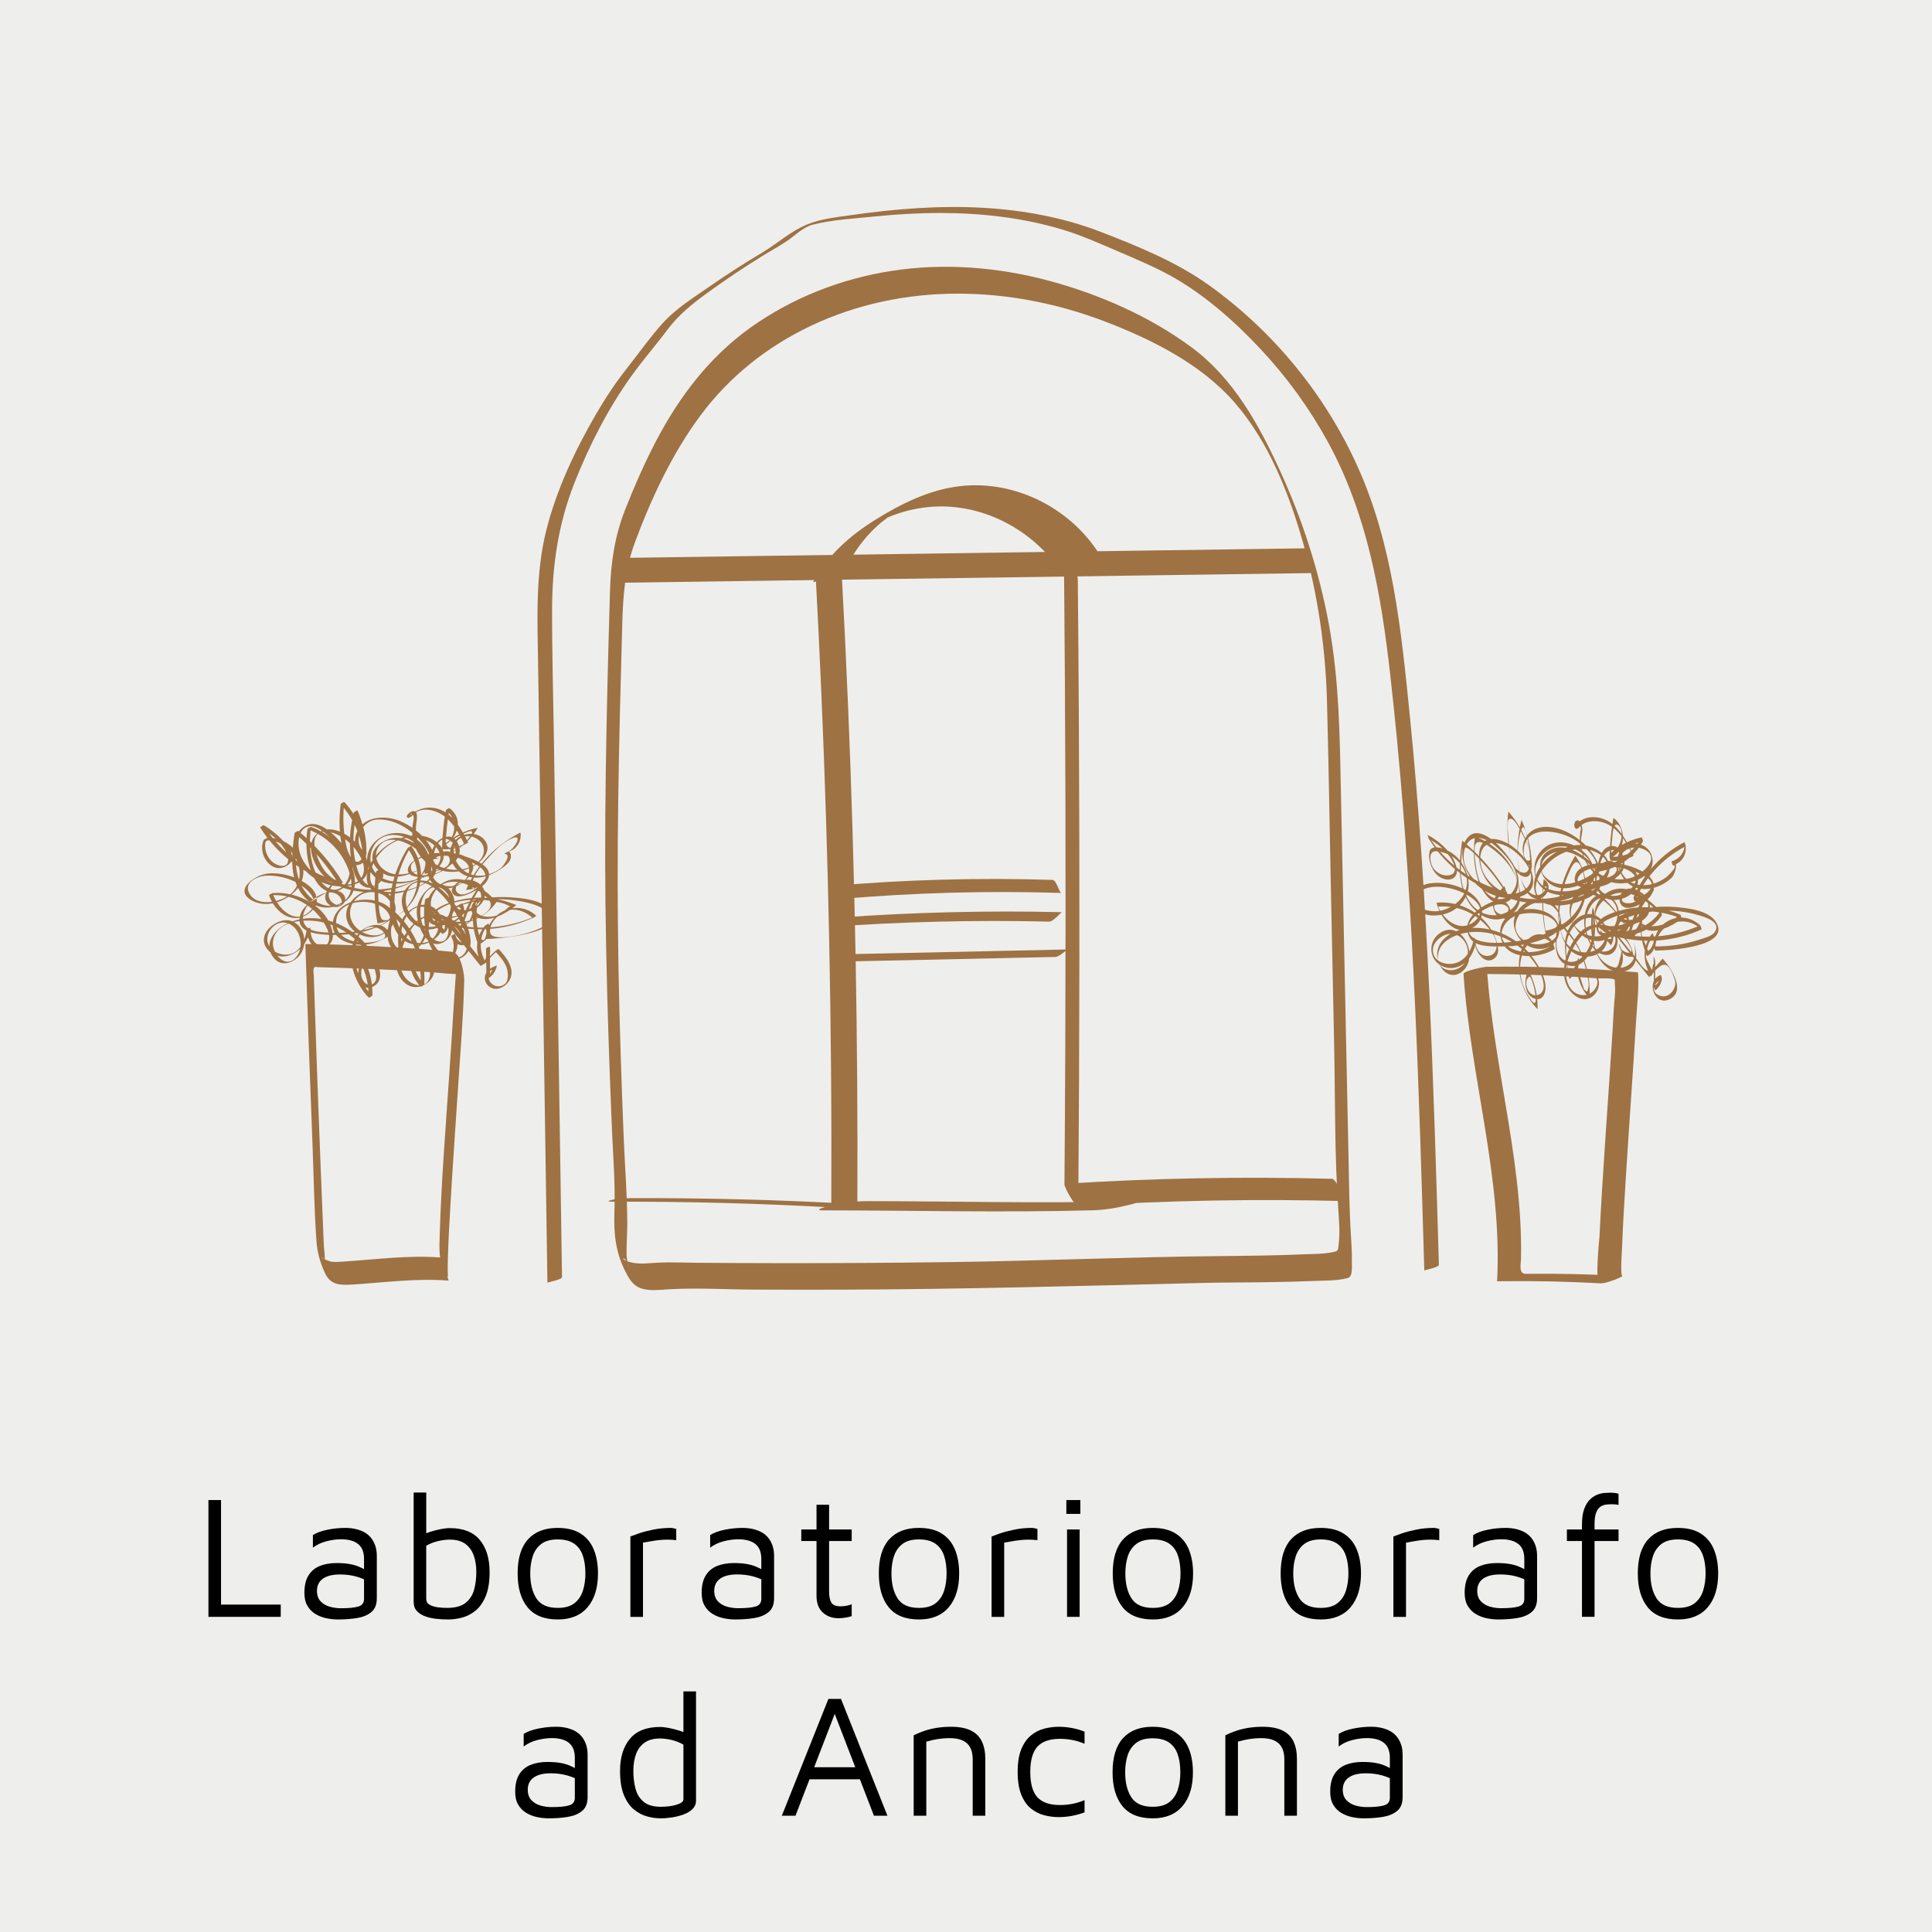
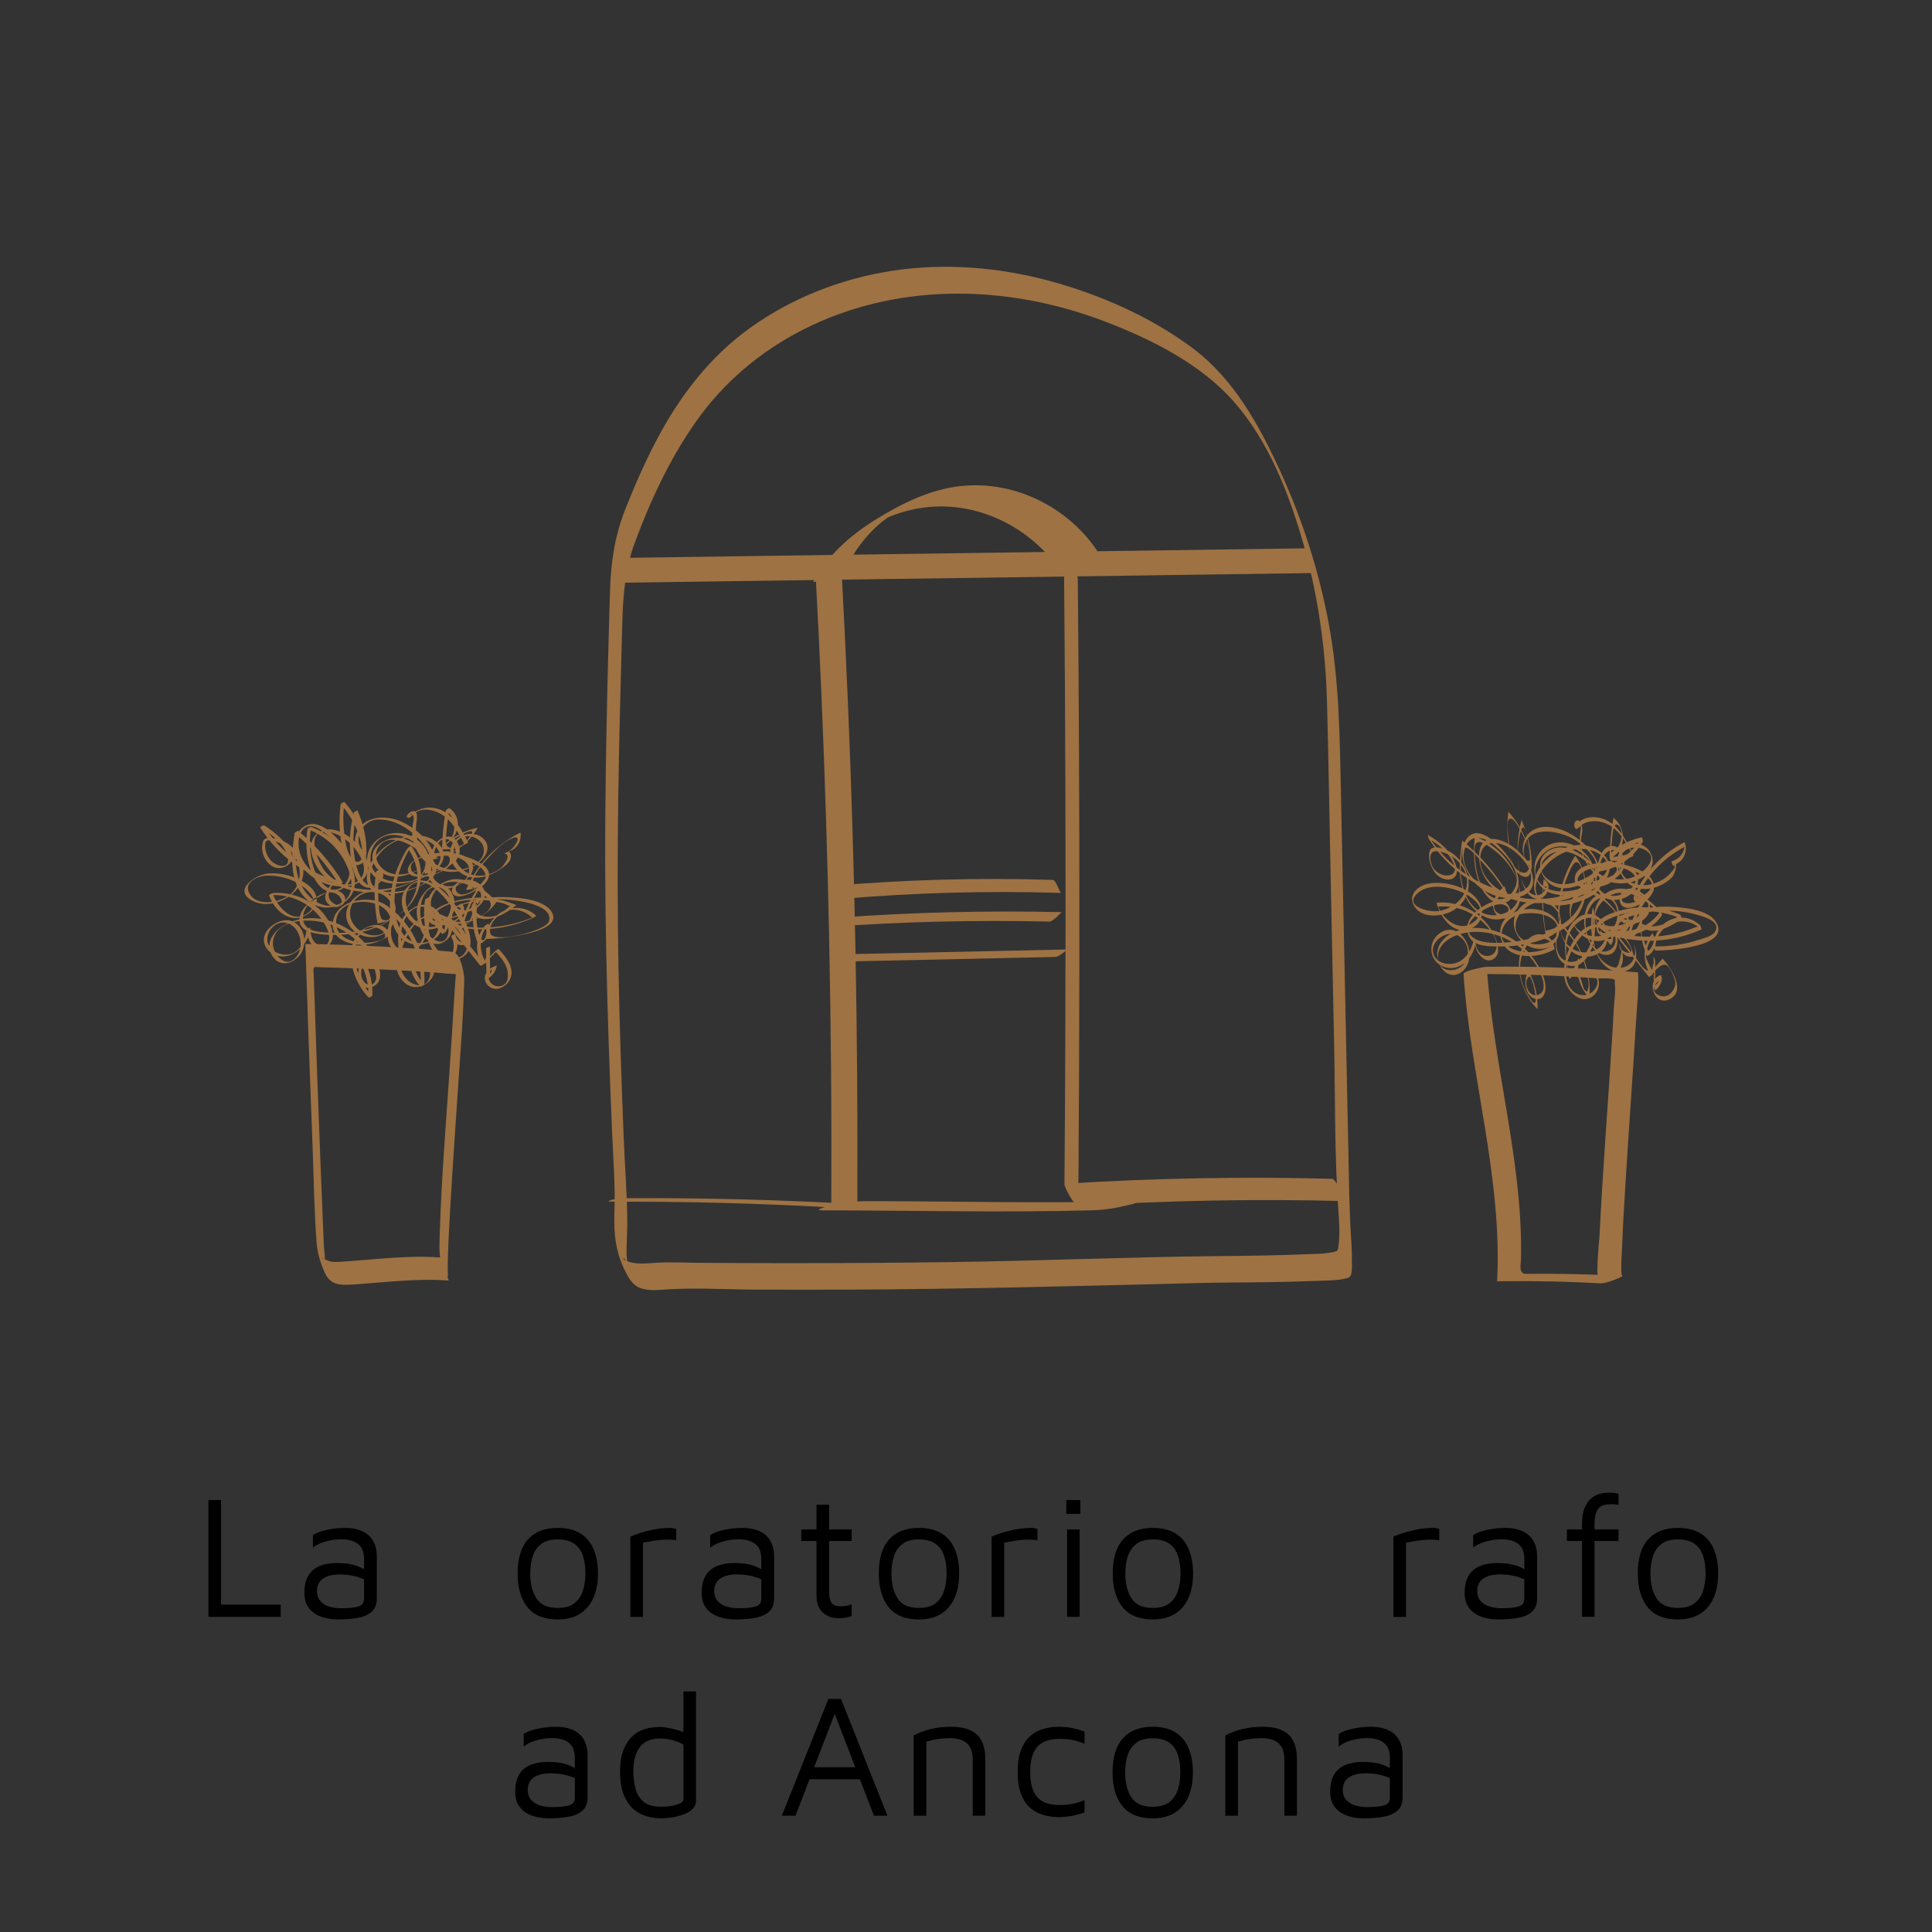
<svg xmlns="http://www.w3.org/2000/svg" xmlns:xlink="http://www.w3.org/1999/xlink" version="1.1" id="Livello_1" x="0px" y="0px" viewBox="0 0 960 960" style="enable-background:new 0 0 960 960;" xml:space="preserve">
  <rect x="0" y="0" width="960" height="960" fill="#333333" stroke="none" />
  <style type="text/css">
	.st0{fill:#EEEEED;}
	.st1{fill:#9E7243;}
	.st2{fill:none;}
</style>
  <g>
    <defs>
-       <rect id="SVGID_1_" width="960" height="960" />
-     </defs>
+       </defs>
    <use xlink:href="#SVGID_1_" style="overflow:visible;fill:#EEEEED;" />
    <clipPath id="SVGID_00000183933284179404727230000012368333907624624812_">
      <use xlink:href="#SVGID_1_" style="overflow:visible;" />
    </clipPath>
  </g>
  <g>
    <g>
      <g>
        <g>
          <path class="st1" d="M306.92,439.41c-0.04-28.49,0.44-56.97,1.12-85.45c0.35-14.57,0.75-29.14,1.15-43.71      c0.39-13.96,1.29-27.21,6.19-40.44c8.22-22.19,18.6-44.43,32.76-63.48c14.29-19.22,33.17-34.18,54.77-44.43      c45.92-21.77,98.99-20.11,145.89-2.24c23.29,8.87,47.89,21.15,64.53,40.2c17.17,19.66,27.29,45.57,34.32,70.39      c7.21,25.43,11.01,51.76,11.72,78.17c0.77,28.43,1.19,56.87,1.78,85.3c0.59,28.35,1.18,56.69,1.77,85.04      c0.57,27.43,0.18,55.08,2.09,82.45c0.4,5.7,0.85,11.49,0.16,17.19c-0.34,2.78-0.09,3.14-2.45,3.68      c-4.66,1.08-9.82,0.96-14.57,1.17c-14.29,0.63-28.6,0.76-42.89,0.9c-44.21,0.43-88.41,2.37-132.63,2.97      c-28.33,0.39-56.66,0.57-85,0.54c-13.89-0.01-27.79-0.08-41.68-0.19c-6.37-0.05-12.82-0.39-19.19-0.05      c-4.29,0.23-8.8,0.88-13.05-0.11c-0.68-0.16-1.42-0.35-2.07-0.63c-5.19-2.27,1.29-2.19,0.3,3.94c0.31-1.94-0.55-5-0.6-7.02      c-0.12-5.28,0.37-10.54,0.35-15.82c-0.03-13.92-1.18-27.91-1.75-41.82c-1.15-28.33-2.1-56.67-2.62-85.03      C307.1,467.11,306.96,453.26,306.92,439.41c-0.01-2.67-2.12-5.99-3.28-8.32c-0.39-0.79-2.94-4.77-2.94-4.23      c0.07,30.34,0.73,60.66,1.74,90.98c0.48,14.5,1.04,28.99,1.64,43.49c0.57,13.57,1.72,27.22,1.23,40.8      c-0.41,11.24,0.59,20.46,5.88,30.54c1.8,3.44,3.73,6.35,7.56,7.56c4.49,1.42,9.51,0.63,14.11,0.38      c13.94-0.75,28.13,0.13,42.09,0.19c14.83,0.06,29.65,0.07,44.48,0.02c58.99-0.21,117.91-1.83,176.88-3.31      c11.6-0.29,23.21-0.22,34.82-0.42c7.41-0.13,14.82-0.29,22.22-0.61c5.03-0.21,10.53-0.05,15.47-1.21      c1.06-0.25,1.47-0.34,2.08-1.09c1.24-1.54,0.79-6.4,0.83-8.26c0.08-3.47-0.13-6.95-0.36-10.41c-0.95-14.33-1.05-28.7-1.35-43.06      c-0.61-29.47-1.23-58.93-1.84-88.4c-0.62-29.82-1.24-59.65-1.86-89.47c-0.59-28.34-0.84-56.48-6.02-84.45      c-4.86-26.24-13.05-51.71-24.15-75.98c-10.6-23.16-23.28-46.23-44.17-61.64c-20.74-15.3-45.61-26.22-70.41-32.91      c-25.5-6.88-52.41-9.05-78.57-4.99c-25.16,3.91-49.51,13.44-70.24,28.29c-20.22,14.49-35.22,34.2-46.68,56.1      c-5.79,11.06-10.83,22.54-15.41,34.15c-5.26,13.35-7.14,26.4-7.57,40.69c-0.88,29.76-1.65,59.54-2.08,89.31      c-0.21,14.57-0.32,29.15-0.3,43.72c0,2.67,2.12,5.99,3.28,8.32C304.38,435.97,306.93,439.95,306.92,439.41z" />
        </g>
      </g>
      <g>
        <g>
-           <path class="st1" d="M279.26,634.52c-1.34-88.6-2.68-177.2-4.01-265.8c-0.33-22.14-0.98-44.31-0.91-66.46      c0.07-21.57,3.12-41.97,11.03-62.11c7.35-18.69,16.69-36.98,28.39-53.33c5.63-7.86,12.01-15.14,17.8-22.88      c5.63-7.52,12.36-12.92,19.92-18.41c8.87-6.45,17.99-12.56,27.32-18.32c4.1-2.54,8.39-4.83,12.37-7.55      c4.09-2.79,7.85-6.81,12.75-8.04c9.75-2.46,20.63-3.03,30.62-4.05c10.87-1.1,21.79-1.75,32.71-1.74      c20.38,0.02,40.91,2.32,60.48,8.19c9.7,2.91,18.83,7.01,28.11,11.01c8.73,3.77,17.55,7.41,25.88,12.03      c16.74,9.28,31.75,22.61,44.78,36.53c12.98,13.86,24.2,29.36,33.32,46.02c19.59,35.83,26.46,75.61,30.99,115.73      c9.89,87.41,13.28,175.39,15.95,263.27c0.33,10.91,0.65,21.82,0.97,32.73c-0.01-0.32,7.29-1.5,7.25-2.9      c-2.67-90.88-5.35-181.86-14.41-272.38c-4.21-42.04-8.4-85.17-25.94-124.13c-16.17-35.94-42.05-67.48-74.13-90.38      c-16.02-11.44-35.27-19.28-53.57-26.34c-18.6-7.18-38.46-10.8-58.32-11.95c-21.97-1.26-43.94,0.53-65.69,3.64      c-7.44,1.06-14.74,1.75-21.77,4.6c-8.24,3.33-14.85,9.51-22.43,14.02c-9.01,5.36-17.83,11.04-26.44,17.03      c-7.81,5.43-16.41,10.79-22.84,17.87c-6.23,6.86-11.71,14.72-17.46,21.98c-5.87,7.41-11.12,15.29-15.86,23.46      c-10.41,17.91-19.55,37.38-24.64,57.51c-5.48,21.66-4.44,44.14-4.11,66.28c1.38,91.26,2.76,182.53,4.13,273.79      c0.17,11.32,0.34,22.65,0.51,33.97C272.01,637.07,279.28,635.96,279.26,634.52L279.26,634.52z" />
-         </g>
+           </g>
      </g>
      <g>
        <g>
-           <path class="st1" d="M649.09,272.45c-89.58,1.25-179.17,2.51-268.75,3.76c-25.22,0.35-50.43,0.71-75.65,1.06      c0.39-0.01,2.04,12.32,4.27,12.29c89.58-1.25,179.17-2.51,268.75-3.76c25.22-0.35,50.43-0.71,75.65-1.06      C652.96,284.74,651.32,272.41,649.09,272.45L649.09,272.45z" />
+           <path class="st1" d="M649.09,272.45c-89.58,1.25-179.17,2.51-268.75,3.76c-25.22,0.35-50.43,0.71-75.65,1.06      c0.39-0.01,2.04,12.32,4.27,12.29c89.58-1.25,179.17-2.51,268.75-3.76c25.22-0.35,50.43-0.71,75.65-1.06      L649.09,272.45z" />
        </g>
      </g>
      <g>
        <g>
          <path class="st1" d="M421.82,279.4c2.73-4.96,5.96-9.57,9.77-13.76c1.91-2.1,3.93-4.06,6.1-5.89c1.05-0.89,2.37-1.66,3.34-2.62      c1.27-1.25-0.18,0.1-0.77,0.36c10.3-4.52,21.46-6.53,32.7-5.63c23.44,1.88,45.09,16.1,56.76,36.36      c0.76,1.32,18.82-9.04,18.03-10.41c-14.16-24.57-42.69-39.58-71.03-36.21c-15.05,1.79-28.96,8.71-41.68,16.62      c-12.63,7.85-23.65,17.6-30.9,30.74c-0.66,1.2,6.39-2.23,6.94-2.53C413.97,284.89,420.13,282.48,421.82,279.4L421.82,279.4z" />
        </g>
      </g>
      <g>
        <g>
          <path class="st1" d="M405.14,283.02c4.47,82.25,7.08,164.6,7.79,246.97c0.2,23.25,0.24,46.5,0.14,69.75      c4.01-0.48,8.03-0.96,12.04-1.44c-37.27-2.11-74.59-3.1-111.92-2.94c-2.99,0.01-6.27,0.07-9.16,0.85      c-1.82,0.49-2.49,0.93,0.08,0.92c36.65-0.15,73.28,0.8,109.87,2.87c1.23,0.07,12.04-0.08,12.04-1.44      c0.35-82.37-1.17-164.75-4.59-247.05c-0.97-23.23-2.09-46.45-3.35-69.67C418.05,281.02,405.08,281.88,405.14,283.02      L405.14,283.02z" />
        </g>
      </g>
      <g>
        <g>
          <path class="st1" d="M528.67,277.18c0.76,80.82,0.98,161.64,0.66,242.47c-0.09,22.95-0.23,45.9-0.41,68.85      c-0.01,1.58,5.09,10.9,6.85,10.79c44.25-2.82,88.6-3.64,132.93-2.47c0.18,0-2.59-5.44-2.86-5.88c-0.62-1-2.55-5.16-3.97-5.2      c-44.32-1.17-88.68-0.34-132.93,2.47c2.28,3.6,4.57,7.19,6.85,10.79c0.63-80.82,0.73-161.65,0.28-242.47      c-0.13-22.95-0.3-45.9-0.52-68.85c-0.02-2.2-2.65-5.29-3.81-7.05C531.33,280.02,528.66,276.59,528.67,277.18L528.67,277.18z" />
        </g>
      </g>
      <g>
        <g>
          <path class="st1" d="M417.23,446.74c36.62-3.18,73.39-4.2,110.14-3.04c-0.98-0.03-2.43-6.42-4.36-6.48      c-36.74-1.16-73.51-0.15-110.14,3.04C413.57,440.2,415.52,446.89,417.23,446.74L417.23,446.74z" />
        </g>
      </g>
      <g>
        <g>
          <path class="st1" d="M412.12,460.56c36.39-2.6,72.87-3.47,109.34-2.62c1.05,0.02,2.56-1.44,3.35-2.03      c0.43-0.33,2.56-2.67,2.89-2.66c-36.59-0.85-73.18,0.02-109.69,2.62C415.95,456.01,413.05,460.49,412.12,460.56L412.12,460.56z" />
        </g>
      </g>
      <g>
        <g>
          <path class="st1" d="M412.43,477.93c37.31-0.81,74.63-1.61,111.94-2.42c2.16-0.05,5.45-3.72,6.54-3.74      c-37.31,0.81-74.63,1.61-111.94,2.42C416.81,474.23,413.52,477.9,412.43,477.93L412.43,477.93z" />
        </g>
      </g>
    </g>
    <g>
      <g>
        <path class="st1" d="M408.53,601.42c44.76,0.02,89.51,1.17,134.27-0.03c6.06-0.16,12.34-1.18,18.21-2.69     c0.75-0.19,3.44-0.58,3.64-1.47c0.13-0.58-4.17-0.35-3.91-0.35c-43.39,1.17-86.78-0.02-130.16-0.04     c-5.91,0-11.91,0.93-17.68,2.14C411.67,599.24,403.62,601.42,408.53,601.42L408.53,601.42z" />
      </g>
    </g>
    <g>
      <g>
        <g>
          <path class="st1" d="M747.14,636.62c15.98-0.18,31.94,0.16,47.9,1.04c2.34,0.13,5.06-1,7.25-1.73c0.65-0.22,4.37-1.78,3.83-1.93      c-1.09-0.29-0.15-13.24-0.1-14.6c0.41-11.12,1.1-22.24,1.79-33.34c1.64-26.39,3.59-52.76,5.18-79.15      c0.47-7.79,1.44-15.87,0.94-23.68c-0.08-0.03-0.17-0.06-0.25-0.09c-24.98-2.02-50.06-3.18-75.12-2.73      c-1.28,0.02-11.44,2.04-11.34,3.57c3.38,51.12,19.36,101.05,16.69,152.6c0.08,0.03,0.17,0.06,0.25,0.09      C745.15,636.65,746.15,636.64,747.14,636.62c2.42-0.03,4.97-0.97,7.25-1.73c0.79-0.26,4.11-1.93,3.83-1.93      c-3.77,0.05-2.49-4.79-2.44-7.44c0.06-3.15,0.06-6.3,0-9.45c-0.13-6.61-0.52-13.21-1.11-19.8c-1.14-12.91-3.02-25.75-5.09-38.54      c-4.16-25.67-9.07-51.25-10.79-77.23c-3.78,1.19-7.56,2.38-11.34,3.57c15.02-0.27,30.04,0.06,45.04,0.78      c7.17,0.34,14.33,0.77,21.48,1.29c1.28,0.09,7.6-0.31,8.36,0.76c0.24,0.34-0.02,1.37,0.04,1.78c0.54,3.89-0.25,8.4-0.46,12.29      c-0.32,6.21-0.71,12.42-1.11,18.63c-2.01,31.58-4.47,63.13-6.02,94.74c-0.11,2.24-2.43,22.62,0.23,23.33      c3.69-1.22,7.39-2.44,11.08-3.66c-15.95-0.88-31.92-1.23-47.9-1.04c-2.42,0.03-4.98,0.98-7.25,1.73      C750.18,634.96,746.86,636.63,747.14,636.62z" />
        </g>
      </g>
      <g>
        <g>
          <path class="st1" d="M747.53,440.32c-3.18,3.01-6.58,6.61-5.4,11.3c0.53,2.11,1.86,3.97,4.04,4.62      c3.74,1.11,5.03-1.84,4.07-4.81c-1.21-3.76-4.71-4.73-8.33-3.44c-7.15,2.54-16.47,9.73-11.52,18.05      c2.77,4.66,11.06,4.22,15.73,4.25c7.71,0.05,15.46-1.39,22.6-4.33c4.39-1.81,7.71-4.46,6.84-9.55c-0.47-2.78-1.82-5.6-3.97-7.44      c-7.66-6.58-20.71,1.4-19.28,11.06c0.99,6.7,7.1,12.11,14.06,11.43c7.74-0.76,11.11-9.69,5.96-15.29      c-7.8-8.49-29.12-4.72-26.72,9.15c2.1,12.13,18.67,11.28,26.86,6.32c0.05-0.03-0.02-0.31-0.02-0.32      c-0.55-2.83-1.56-5.22-4.43-6.44c-5.97-2.54-10.75,2.64-12.33,7.97c-2.92,9.89,1.24,21.48,8.27,28.58      c0.03,0.04,0.05,0.04,0.05-0.02c0.2-6.88-1.43-13.39-4.63-19.46c-0.03-0.05-0.08-0.17-0.11-0.08      c-1.18,3.63-2.02,7.37-0.38,10.95c1.63,3.56,6.68,5.64,8.51,1.02c2.69-6.79-4.73-17.41-8.95-21.73      c-8.09-8.3-20.56-13-32.06-10.3c-8.41,1.97-15.02,8.8-11.11,17.44c1.79,3.96,5.77,6.73,10.03,4.35      c3.93-2.2,5.38-6.87,4.74-11.11c-1.1-7.29-7.93-14.08-15.19-8.37c-5.53,4.35-4.62,13.18,1.91,16.03      c5.73,2.5,11.65-0.61,14.47-5.83c0.67-1.23,3.01-6.24,1.36-7.32c0.31,0.2,0.48,3.08,0.65,3.69c1.09,3.76,5.38,9.02,9.6,5.26      c2.7-2.4,1.35-6.91,0.23-9.79c-4.54-11.67-16.92-18.78-29.23-17.6c-0.1,0.01,0.29,1.27,0.29,1.3c2.2,6.48,7.85,14.4,15.8,11.89      c5.84-1.85,8.05-7.82,5.3-12.99c-4.13-7.75-16.8-11.09-24.85-9.81c-5.34,0.85-10.78,5.18-7.94,10.81      c3.29,6.51,13.17,5.99,18.67,3.15c6.42-3.32,9.91-9.94,8.25-17.04c-1.38-5.92-5.15-11.19-10.88-13.58      c-1.63-0.68-4.15-1.6-5.97-1.17c-1.93,0.45-2.23,1.49-2.38,3.56c-0.15,2.06,0.45,4.28,1.27,6.16c1.19,2.71,3.29,5.14,6.24,5.94      c4.03,1.09,6.92-1.25,6.18-5.26c-1.36-7.31-8.23-13.31-14.4-16.66c0.15,0.08,0.4,1.68,0.58,1.98      c8.92,14.28,22.93,24.41,39.28,28.4c0,0-0.46-1.78-0.58-1.98c-5.91-9.76-13.32-18.31-22.13-25.55      c-0.03-0.04-0.05-0.04-0.05,0.02c-1.31,9.3-2.34,18.97,1.65,27.78c3.81,8.42,13.43,14.92,22.32,9.19      c6.92-4.47,5.22-12.95,2.63-19.49c-3.62-9.15-10.98-16.17-20.19-19.53c-0.01,0.01-0.01,0.03-0.02,0.04      c-1.37,9.33-0.36,24.18,7.41,31.06c4.71,4.17,10.62,1.77,13.1-3.52c1.61-3.43,1.29-6.85,0.14-10.32      c-2.3-6.93-18.68-27.38-25.45-15.11c-3.93,7.13,0.41,17.05,5.89,22c4.31,3.9,10.1,6.33,15.93,6.44      c5.78,0.11,12.39-2.38,11.87-9.19c-0.66-8.71-8.76-17.49-16.95-19.73c-12.33-3.37-11.12,11.55-7.19,18.46      c7.31,12.88,23.42,14.37,36.58,12.03c8.52-1.51,20.5-6.62,17.37-17.26c-3.06-10.41-18.04-16.76-25.98-7.64      c-5.03,5.77-4.18,15.62,2.6,19.72c8.21,4.97,27.82,1.45,31.12-8.67c2.75-8.43-7.5-14.28-14.53-14.15      c-10.39,0.19-23.41,9.88-22.52,21.26c0.93,11.91,16.38,9.36,24.26,6.16c4.87-1.98,10.15-4.83,8.85-10.82      c-0.91-4.21-4-7.41-7.28-9.98c-5.09-3.99-11.96-7.43-18.26-3.98c-4.1,2.25-5.43,6.33-4.09,10.59c1.15,3.69,3.95,6.53,7.66,7.71      c3.48,1.11,7.23,0.47,10.62-0.68c3.04-1.04,8.68-3.04,10.14-6.21c1.11-2.39-0.22-5.32-1.41-7.46      c-3.05-5.49-8.17-9.96-13.73-12.78c-5.76-2.92-14.46-4.66-19.53,0.58c-2.67,2.76-3.46,6.85-2.58,10.5      c0.62,2.61,1.83,4.72,4.21,6.1c0.02-0.05,0.03-0.1,0.01-0.15c-0.81-10.19-4.74-19.75-11.66-27.33      c-0.03-0.04-0.05-0.04-0.05,0.02c-0.86,7.63-0.51,15.25,1.29,22.73c0.79,3.27,1.94,7.25,5.14,8.96      c6.98,3.72,5.06-9.26,4.58-12.5c-0.75-5.11-2.27-10.05-4.29-14.8c0-0.01-0.14-0.37-0.18-0.23c-2.03,7.89-2.55,15.99-1.23,24.04      c0.67,4.04,1.62,8.75,4.18,12.09c6.25,8.16,14.72-2.84,8.08-6.74c-0.01,0.01-0.01,0.03-0.02,0.04      c-1.13,8.73-0.85,17.34,0.79,25.98c0.04,0.19,0.39,1.73,0.6,1.69c18.99-3.3,25.13-24.86,14.36-39.41      c-0.01-0.01-0.03-0.02-0.04-0.03c-6.77,10.74-10.48,24.61-7.36,37.2c1.01,4.06,2.72,8.33,6.23,10.85      c4.25,3.04,10.73,2.8,14.54-0.9c4.73-4.59,2.76-14.56-3.18-17.41c-6.11-2.93-12.11,2.66-14.13,8.06      c-2.56,6.81-0.32,14.67,0.46,21.59c0.02,0.2,0.6,1.88,0.63,1.85c2.7-2.41,4.22-5.12,4.91-8.64c0.11-0.56-0.71-1.65-0.65-1.92      c-1.57,7.21,0.57,14.73,5.58,20.12c0.03,0.04,0.05,0.04,0.05-0.02c0.93-14.14-4.54-28.29-15-37.9      c-0.03-0.04-0.05-0.04-0.05,0.02c-1.99,6.19-4.42,20.37,5.79,21.88c5.67,0.84,9.59-5.6,10.92-10.26      c1.59-5.54,1.13-11.49,0.6-17.15c-0.04-0.44-0.68-1.63-0.64-1.81c-1.78,9.12-1.11,24.61,7.86,30.5      c5.21,3.42,13.03,1.61,13.68-5.27c0.36-3.82-1.22-7.92-2.67-11.38c-3.09-7.38-20.86-33.41-29.06-17.97      c-4.08,7.68,1.78,18.58,9.83,20.61c10.2,2.58,16.03-8.97,12.51-17.34c-1.82-4.34-6.74-7.55-11.1-4.34      c-4.78,3.52-5.99,10.54-4.98,16.04c0.61,3.31,1.91,6.71,4.04,9.34c3.68,4.52,10.59,5.5,12-1.42      c2.11-10.4-11.14-13.04-17.67-6.96c-7.52,7.02-13.27,23.86-3.79,31.73c9.06,7.51,17.25-6.46,9.13-11.58      c0.21,0.67,0.41,1.34,0.62,2.01c5.73,2.66,12.7,0.24,14.29-6.25c0.81-3.31-0.11-6.52-1.63-9.47c-0.14-0.28-0.1,0.08-0.07,0.19      c0.81,3.72,2.89,6.97,7.32,6.09c0.05-0.01-0.02-0.34-0.02-0.32c-1.73-8.71-8.1-15.54-17.44-15.61c0.05,0,0.28,1.9,0.62,2.01      c8.88,2.66,18.27-0.57,23.64-8.13c0.14-0.2-0.41-2.01-0.62-2.01c-4.06,0.05-4.38,5.01-2.84,7.84      c4.05,7.48,16.04,1.07,20.47-2.55c0.19-0.15-0.4-1.91-0.62-2.01c-8.99-3.81-18.93-4.8-28.45-2.43      c-4.5,1.12-14.98,3.89-12.89,10.45c1.57,4.92,10.81,3.28,13.84,0.64c2.92-2.54,2.67-6.55,0.53-9.44      c-0.01-0.01-0.03-0.02-0.04-0.03c-3.66,1.78-5.32,4.92-4.99,8.9c0.02,0.27,0.32,1.81,0.63,1.85c8.77,1.34,17.19-2.3,22.21-9.61      c0.19-0.28-0.36-1.75-0.58-1.98c-6.03-6.15-15.71-14.28-24.98-10.22c-5.69,2.49-9.25,8.98-7.3,14.97      c2.29,7.08,11.44,8.33,17.81,9.25c11.85,1.7,23.82-0.15,34.73-5.01c0.18-0.08-0.43-1.83-0.58-1.98      c-9.15-8.64-23.51-2.07-22.97,10.48c0.01,0.24,0.34,1.96,0.63,1.96c6.41,0.07,38.1-1.75,30.07-14.26      c-3.75-5.84-14.37-6.89-20.57-7.38c-9.58-0.76-19.07,0.95-27.87,4.75c-0.18,0.08,0.43,1.88,0.62,2.01      c6.38,4.45,16.93-0.43,14.75-8.77c-1.46-5.59-11.46-10.87-14.46-3.65c-0.55,1.31-0.4,3.29,0.46,4.51      c2.46,3.45,8.43,0.49,11.1-1.15c5.96-3.67,7.35-10.18,1.19-14.28c-5.62-3.74-12.91-5.42-19.59-5.34      c-4.59,0.05-14.02,0.65-15.51,6.36c-2.34,8.96,12.59,6.18,16.64,3.99c3.05-1.64,5.74-4.48,4.57-8.11      c-0.94-2.92-3.77-3.93-6.64-2.64c-5.49,2.47-5.72,10.45-2.8,14.97c5.46,8.45,21.83,1.89,19.14-8.03      c-1.13-4.17-5.91-5.55-9.75-6.31c-6.19-1.22-13.46,1.96-12.62,9.14c0.02,0.2,0.4,1.89,0.63,1.85      c7.91-1.3,17.99-4.87,14.57-14.72c-0.88-2.52-2.49-4.99-5.5-4.89c-5.11,0.17-6.61,6.8-7.26,10.77      c-0.03,0.21,0.42,1.99,0.63,1.96c9.41-1.37,17.32-6.76,22.04-15.01c0.12-0.21-0.46-2.04-0.62-2.01      c-5.96,1.28-11.07,3.9-15.59,7.99c-0.23,0.2,0.59,2.02,0.62,2.01c7.46-3.64,7.3-15.07,0.93-19.7c-0.01,0.01-0.01,0.03-0.02,0.04      c-1.13,6.4-1.77,12.81-1.91,19.31c-0.01,0.25,0.33,1.94,0.63,1.96c4.1,0.34,7.54-0.38,11.17-2.32c0.22-0.12-0.43-1.7-0.53-1.89      c-3.4-6.67-7.43-14.54-15.18-16.81c-3.3-0.97-7.2-0.89-10.2,0.96c-1.04,0.64-2.49,1.79-2.29,2.63      c-0.01-0.04,1.02-0.89,1.21-0.68c1.38,1.6,0.94,1.83,0.67,3.7c-1.82,12.45,6.31,25.34,19.74,25.68      c6.43,0.16,16.83-3.67,16.17-11.67c-0.26-3.2-2.15-6.03-5.1-7.32c-5.48-2.4-11.75,0.47-12.3,6.68      c-0.32,3.55,1.22,7.74,3.42,10.47c6.08,7.53,17.3,5.01,23.53-1.04c1.34-1.3,4.04-8.24-0.12-8.11c0.21,0.67,0.41,1.34,0.62,2.01      c4.47-1.28,6.88-5.11,6.39-9.64c-0.02-0.18-0.51-1.91-0.63-1.85c-11.46,5.97-20.26,15.52-25.28,27.41      c-0.1,0.23,0.38,2.01,0.62,2.01c4.19-0.1,7.34-1.94,9.49-5.54c0.24-0.4-0.75-1.85-0.62-2.01c-6.17,7.15-10.34,15.42-12.43,24.62      c-0.05,0.21,0.55,2.01,0.63,1.96c4.19-2.22,6.48-5.83,6.74-10.53c0.03-0.56-0.69-1.64-0.65-1.92      c-1.04,7.1,0.08,13.79,2.81,20.36c-0.01-0.03,0.12,0.3,0.16,0.27c4.51-2.44,4.6-6.98,2.81-11.14c0.02,0.05-0.13-0.31-0.16-0.27      c-5.24,6.22-4.93,14.68-0.7,21.31c0.01,0.01,0.03,0.02,0.04,0.03c1.93-2.59,2.42-5.21,1.83-8.33c-0.08-0.43-0.61-1.42-0.61-1.65      c0.07,5.06,0.13,10.12,0.2,15.18c0,0.21,0.6,1.99,0.63,1.96c1.9-1.61,2.89-3.35,3.34-5.77c0.04-0.2-0.49-2.02-0.63-1.96      c-7.55,2.75-3.33,15.22,3.87,12.27c9.46-3.87,0.83-16.33-2.88-20.38c-0.01-0.01-0.03-0.02-0.04-0.03      c-1.39,1.38-4.28,5.5-6.06,6.02c-2.89,0.85-5.68-4.39-7.21-6.32c-4.03-5.03-8.05-10.06-12.08-15.09      c0.02,0.02,0.19,1.06,0.26,1.27c-0.15,1.43-0.29,2.86-0.44,4.29c-1.2,0.32-2.06,0-2.57-0.96c-1.08-0.79-2.18-2.64-3-3.63      c0.21,0.26,0.16,1.49,0.54,1.95c1.6,1.94,3.2,3.87,4.8,5.81c0.01,0.01,0.03,0.02,0.04,0.03c1.59-2.36,0.93-3.22,1.39-5.65      c0.03-0.13-0.27-0.74-0.2-0.8c0.12-0.11,1.67,2.06,2.14,2.66c5.17,6.59,10.47,13.08,15.7,19.62c0.01,0.01,0.03,0.02,0.04,0.03      c1.8-1.78,5.5-7.17,8.36-6.03c2.19,0.88,4.48,6.91,4.6,8.79c0.1,1.64-0.76,3.54-1.83,4.75c-1.61,1.83-3.82,2.55-6.14,1.61      c-4.92-2-2.13-6.94,1.34-8.21c-0.21-0.65-0.42-1.31-0.63-1.96c-0.48,2.56-1.39,4.06-3.31,5.69c0.21,0.65,0.42,1.31,0.63,1.96      c-0.03-2.53-0.07-5.06-0.1-7.59c-0.02-1.56,0.13-3.2-0.06-4.74c-0.15-1.15,0.17-2.16-0.5-1.23c-1.55,2.16,0.13,5.99-2.62,0.25      c-1.27-2.66-1.62-2.79-1.26-5.12c0.2-1.3,1.3-6.64,2.87-6.95c2.2-0.44-0.28,4.39-0.96,4.95c-0.31,0.26-0.63,0.53-0.94,0.79      c-1.04-2.53-2.08-5.05-3.12-7.58c-0.34-1.64-0.05-3.43-0.09-5.09c-0.01-0.62,0.44-3.62-0.32-3.9c0.49,0.18-1.51,4.32-1.75,4.71      c-1.19,1.94-2.9,3.23-4.88,4.27c0.21,0.65,0.42,1.31,0.63,1.96c2.09-9.2,6.24-17.4,12.4-24.54c-0.21-0.67-0.41-1.34-0.62-2.01      c-2.14,3.6-5.3,5.44-9.49,5.54c0.21,0.67,0.41,1.34,0.62,2.01c5.02-11.9,13.83-21.45,25.28-27.41      c-0.21-0.62-0.42-1.24-0.63-1.85c0.49,4.54-2.12,8.12-6.37,9.34c-0.09,0.03,0.38,2.01,0.62,2.01c3.31-0.11-2.6,5.41-3.48,6.04      c-2.85,2.04-6.26,3.49-9.78,3.77c-2.78,0.22-5.71-0.27-8.12-1.74c-4.27-2.61-6.99-8.87-4.16-13.37c2.3-3.66,7.21-4.37,11-2.7      c9.25,4.07-0.78,12.69-6.34,14.24c-6.55,1.83-13.78,0.23-18.86-4.3c-4.08-3.65-6.43-9.94-5.81-15.32      c0.2-1.79,0.78-3.51,0.52-5.32c-0.19-1.31-1.01-4.3-2.88-3.52c-1.1,0.46-1.53,3.11-0.43,3.9c1.12,0.8,2.23-1.32,3.4-2.04      c2.45-1.51,5.54-1.83,8.34-1.39c8.7,1.37,13.23,9.9,16.85,16.99c-0.18-0.63-0.35-1.26-0.53-1.89      c-3.63,1.95-7.07,2.66-11.17,2.32c0.21,0.65,0.42,1.31,0.63,1.96c0.08-3.56,0.26-7.12,0.64-10.66c0.18-1.69,0.47-9.82,3.51-6.45      c2,2.22,1.27,6.81,0.05,9.23c-1,1.98-2.5,3.34-4.48,4.3c0.21,0.67,0.41,1.34,0.62,2.01c4.52-4.09,9.63-6.71,15.59-7.99      c-0.21-0.67-0.41-1.34-0.62-2.01c-4.72,8.25-12.64,13.64-22.04,15.01c0.21,0.65,0.42,1.31,0.63,1.96      c0.49-3.04,1.17-6.54,3.41-8.83c2.86-2.94,6.78-2.24,8.09,1.64c2.9,8.54-8.57,11.13-14.58,12.11c0.21,0.62,0.42,1.24,0.63,1.85      c-1.09-9.33,10.64-10.62,16.86-7.55c3.23,1.6,5.39,4.06,3.12,7.55c-0.68,1.04-1.53,1.93-2.51,2.69      c-2.25,1.76-5.14,2.77-8.01,2.69c-7.15-0.22-10.79-8.32-5.42-13.48c1.32-1.27,3.98-2.65,5.84-1.74      c5.21,2.53-3.27,7.33-5.21,8.08c-3.15,1.22-6.8,1.79-10.15,1.2c-4.5-0.79-1.97-4.75,0.8-6.26c6.05-3.3,15.08-2.73,21.5-1.04      c3.19,0.84,6.37,2.08,9.19,3.8c4.47,2.73,3.53,6.53-0.2,9.44c-2,1.56-4.52,2.93-7,3.51c-2.93,0.69-6.78-0.63-3.53-3.68      c4.51-4.24,14.49,1.27,11.22,7.38c-2.69,5.03-9.8,6.11-14.25,3.01c0.21,0.67,0.41,1.34,0.62,2.01      c12.69-5.48,26.97-6.51,40.21-2.36c3.22,1.01,10.28,3.3,7.13,8.09c-1.43,2.17-5.81,3.17-8.03,3.89      c-7.19,2.34-14.63,3.34-22.18,3.26c0.21,0.65,0.42,1.31,0.63,1.96c-0.54-12.54,13.76-19.05,22.86-10.45      c-0.19-0.66-0.39-1.32-0.58-1.98c-7.97,3.55-16.47,5.54-25.22,5.64c-4.63,0.05-9.26-0.41-13.78-1.39      c-3.65-0.79-9.24-1.78-11.64-4.99c-4.6-6.15,3.58-14.35,9.48-15.27c8.71-1.36,16.42,5.24,22.05,10.98      c-0.19-0.66-0.39-1.32-0.58-1.98c-5.02,7.31-13.44,10.96-22.21,9.61c0.21,0.62,0.42,1.24,0.63,1.85      c-0.19-2.23,0.31-4.45,1.72-6.21c0.74-0.93,2.95-3.4,3.59-0.27c0.55,2.68-4.14,4.68-5.96,5.11c-1.36,0.31-6.44,1.31-7.77,0.23      c-3.11-2.55,2.67-5.64,4.33-6.42c11.32-5.35,24.67-5.05,36.07-0.22c-0.21-0.67-0.41-1.34-0.62-2.01      c-3.79,3.1-8.61,5.71-13.63,5.81c-2.05,0.04-5.63-0.49-6.31-2.74c-0.73-2.42,1.42-4.32,3.54-4.35      c-0.21-0.67-0.41-1.34-0.62-2.01c-5.37,7.55-14.76,10.78-23.64,8.13c0.21,0.67,0.41,1.34,0.62,2.01      c4.28,0.03,8.24,1.4,11.46,4.3c0.96,0.87,2.12,2.02,2.77,3.15c2.23,3.57,2.15,5.11-0.26,4.62c-1.13-0.2-2.12-0.71-2.97-1.53      c0.26-0.1-1.45,7.3-1.85,7.87c-0.77,1.1-1.77,2.03-2.93,2.71c-3.13,1.85-6.71,1.71-9.91,0.22c0.28,0.13,0.17,1.72,0.62,2.01      c4.72,2.97,0.21,9.52-4.12,9.8c-8.48,0.55-10.82-9.42-8.96-16.07c2.31-8.26,10.21-21.8,20.82-16.6c4.7,2.31,4.23,9.37-0.9,10.8      c-7.89,2.2-11.69-10.57-10.59-16.17c0.79-4.02,3.44-9.75,8.14-10.27c7.61-0.83,9.08,8.61,6.17,13.76      c-5.81,10.3-23.11,4.67-21.72-7.59c0.59-5.18,4.65-9.02,9.94-7.95c5.58,1.13,10.35,6.59,13.68,10.89      c4.26,5.49,11.94,16.8,6.24,23.15c-2.79,3.11-7.84,3.13-11.28,1.18c-9.89-5.63-7-18.15-7.71-27.39      c0.4,5.15,0.69,10.49-0.74,15.53c-1.38,4.83-5.66,11.46-11.57,10.07c-5.6-1.32-6.4-7.73-5.41-12.49      c0.15-0.72,0.58-3.23,0.99-3.59c1.84-1.64,2.7,0.29,3.8,1.51c2.37,2.62,4.5,5.6,6.1,8.75c1.81,3.56,3.48,8.96,4.17,12.89      c0.31,1.77,0.89,4.28,0.39,6.05c-0.64,2.24-0.17,2.27-2.06,0.76c-1-3.15-2.01-6.3-3.01-9.45c0.01-1.01,0.09-2.02,0.27-3.02      c-0.55-4.41-1.06-0.4-1.6,0.68c-0.89,1.78-2.14,3.16-3.61,4.47c0.21,0.62,0.42,1.24,0.63,1.85c-0.84-7.53-3.38-16.06,0.4-23.17      c2.24-4.23,7.14-8.29,12.24-6.58c6.74,2.27,7.19,11.15,1.57,14.9c-4.31,2.87-10.34,2.44-14.17-1.06      c-6.25-5.71-5.5-16.78-4.09-24.43c0.72-3.88,1.88-7.68,3.45-11.29c1.25-2.86,3.73-9.81,6.39-3.73      c6.21,14.2-3.39,29.18-17.92,31.71c0.2,0.56,0.4,1.13,0.6,1.69c-0.9-4.76-1.45-9.55-1.47-14.39c-0.01-2.29-0.67-7.17,0.52-9.21      c0.41-0.06,0.82-0.11,1.22-0.17c-0.25,0.95-0.69,1.79-1.32,2.53c-0.63,0.73-1.46,1.4-2.41,1.67c-3.25,0.93-6.14-2.07-7.53-4.63      c-3.75-6.86-3.92-19.44-1.61-27.08c1.99-6.57,3.79,5.82,4.26,9.53c0.25,1.99,0.54,4.7,0.29,6.78c-0.33,2.78-1.37,5.4-4.59,4.02      c-5.2-2.23-5.53-10.28-5.94-15.14c-0.14-1.7-1.28-9.99,0.08-11.08c2.21-1.77,5.63,5.35,6.5,7.01c1.74,3.32,4.76,9.98,3.82,11.7      c0.7,1.46,0.26,2.08-1.34,1.84c-1.25-1.17-1.8-2.71-1.63-4.63c0.24-13.9,18.28-10.38,25.71-5.49      c4.36,2.87,15.13,11.86,8.24,16.81c-4.93,3.55-13.11,6.55-19.01,4.21c-3.2-1.27-6.77-4.13-6.27-8.1      c0.39-3.09,3.08-5.46,5.81-6.55c6.54-2.62,13.38,1.33,18.24,5.54c3.06,2.65,6.89,6.81,3.82,10.94      c-1.63,2.18-4.65,3.49-7.06,4.54c-5.41,2.35-12.22,3.82-18.1,2.6c-8.69-1.81-5.26-11.23-1.38-16.16      c3.1-3.95,7.46-6.99,12.25-8.5c4.19-1.32,8.83-1.46,12.93,0.27c3.92,1.65,8.22,5.32,5.82,10.04c-1.23,2.43-3.67,4.23-5.97,5.55      c-7.29,4.19-22.42,7.47-27.98-1.18c-3.75-5.83,1.02-13.65,6.6-15.98c5.51-2.3,12.13-0.45,16.47,3.39      c12.82,11.34-6.04,19.74-15.39,21.16c-11.95,1.81-26.15,0.46-33.61-10.39c-4.41-6.42-4.15-18.35,5.86-16.67      c5.8,0.97,11.01,5.49,14.27,10.19c5.16,7.42,1.77,13.97-6.46,14.9c-5.35,0.6-10.89-0.96-15.39-3.86      c-5.9-3.81-10.81-10.71-8.82-18.03c2.33-8.55,9.95-6.47,15.15-2.02c6.18,5.29,14.65,14.24,8.96,22.67      c-3.96,5.86-10.47,4.75-14.35-0.69c-2.72-3.82-3.91-9.17-4.38-13.99c-0.15-1.55-0.88-7.21,0.14-8.82      c1.85-2.9,7.14,1.54,9.01,2.93c6.96,5.17,14.7,15.41,12.11,24.5c-1.58,5.56-7.8,8.43-13.23,7.94      c-10.7-0.96-15.28-12.82-15.28-22.08c0-1.87,0.13-3.74,0.31-5.6c0.07-0.78,0.15-5.02,0.68-5.59c2.02-2.2,7.48,4.64,8.97,6.19      c5.12,5.32,9.54,11.21,13.37,17.52c-0.19-0.66-0.39-1.32-0.58-1.98c-16.32-3.98-30.31-14.1-39.21-28.34      c0.19,0.66,0.39,1.32,0.58,1.98c3.58,1.94,6.78,4.38,9.39,7.5c2.48,2.96,6.6,10.02,0.08,10.66c-2.8,0.28-5.6-1.43-7.22-3.62      c-1.19-1.61-2.68-7.19,0.16-8.23c1.28-0.47,3.48,0.1,4.73,0.44c8.47,2.31,14.71,11.82,10.54,20.26      c-2.41,4.87-7.7,8.12-12.98,8.87c-4.79,0.68-17.23-2.42-10.33-8.81c4.78-4.42,12.63-3.64,18.37-1.95      c6.46,1.9,18.48,8.66,10.02,15.81c-7.44,6.28-16.1-1.1-18.63-8.54c0.1,0.43,0.2,0.87,0.29,1.3c7.71-0.73,15.28,1.59,21.23,6.59      c3.51,2.95,8.74,8.69,8.01,13.61c-0.33,2.26-1.55,3.88-3.85,4.22c-4.28,0.64-6.58-3.55-6.64-7.44      c-0.01-0.54-0.68-1.65-0.65-1.92c-0.81,6.51-5.02,13.56-12.4,13.39c-3.37-0.07-6.83-1.62-7.82-4.98      c-1.1-3.71,1.38-7.2,4.71-8.94c7.75-4.04,15.04,4.65,11.52,12.21c-3.41,7.33-15.8,6.43-13.82-3.57      c1.3-6.55,9.11-9.65,14.92-10.41c6.15-0.8,12.46,0.33,18.09,2.88c6.24,2.83,11.75,7.43,15.49,13.2      c2.28,3.52,6.85,12.9,1.11,14.96c-4.86,1.75-7.83-6.64-4.42-9.04c1.29-0.91,4.99,13.8,2.37,13.06c-0.92-0.26-2.29-2.78-2.8-3.55      c-3.93-5.94-5.29-13.9-2.98-20.7c1.81-5.34,7.27-10.33,13.04-6.77c4.57,2.81-3.39,4.97-5.75,5.41      c-3.61,0.67-7.36,0.46-10.85-0.69c-5.02-1.66-8.36-5.82-5.99-11.13c1.47-3.29,4.42-5.42,7.81-6.45c5.72-1.73,19-0.9,19.41,7.37      c0.34,6.86-9.38,8.49-14.03,6.77c-17.39-6.44,1.62-28.18,12.39-17.34c10.13,10.2-10.4,15-16.48,16.06      c-6.03,1.06-25.53,3.75-26.45-5.59c-0.6-6.07,12.71-14.02,17.85-12.13c4.64,1.71,0.89,6.35-2.88,4.2      c-5.21-2.96,0.79-8.99,3.49-11.54C748.47,442.03,747.42,440.42,747.53,440.32L747.53,440.32z" />
        </g>
      </g>
    </g>
    <g>
      <g>
        <g>
          <path class="st1" d="M175.21,638.28c15.91-1.03,31.76-3.2,47.73-1.96c-0.66-0.05-1.63-10.85-3.89-11.46      c0.5,0.14,3.35,10.65,3.53,9.44c0.04-0.3-0.06,0.05-0.03-0.45c0.04-0.89-0.07-1.82-0.08-2.71c-0.03-2.63,0.05-5.26,0.14-7.89      c0.26-7.98,0.71-15.95,1.17-23.92c1.2-20.63,2.64-41.24,4.02-61.86c1.05-15.76,2.34-31.54,2.78-47.33      c0.04-1.6,0.17-3.26,0.01-4.86c-0.31-3.15-1.61-9.73-4.3-11.61c-1.41-0.98-4.24-0.92-5.86-1.11c-3.94-0.47-7.91-0.76-11.87-1.04      c-18.85-1.31-37.84-2.27-56.74-2.45c-0.03,0.09-0.06,0.17-0.08,0.26c1.05,33.02,2.23,66.03,3.53,99.04      c0.64,16.29,0.82,32.69,2.03,48.94c0.39,5.2,1.95,10.45,4.13,15.18C164.24,638.64,169.02,638.64,175.21,638.28      c-0.16,0.01-1.99-11.57-3.89-11.46c-2.21,0.13-4.53,0.4-6.74,0.1c-0.5-0.07-5.06-1.69-4.43-1.94c1.25-0.5,0.32,6.3,1.11,1.87      c0.44-2.44-0.23-5.43-0.34-7.92c-0.14-3.3-0.28-6.6-0.42-9.9c-0.49-11.88-0.97-23.77-1.43-35.65      c-0.92-23.77-1.78-47.54-2.58-71.31c-0.19-5.61-0.37-11.23-0.55-16.84c-0.05-1.42-0.6-4.07,0.41-4.69      c0.28-0.17,1.43,0.03,1.74,0.04c3.76,0.09,7.52,0.21,11.28,0.34c11.83,0.4,23.66,0.89,35.48,1.58      c5.74,0.33,11.49,0.69,17.21,1.27c1.6,0.16,7.04-0.01,8.19,1.44c-0.93-2.3-1.86-4.61-2.79-6.91c0.01,0.03,0.02,0.05,0.02,0.08      c-0.32-1.38-0.64-2.76-0.96-4.14c0.45,7.05-0.39,14.32-0.81,21.35c-0.77,13.18-1.67,26.35-2.56,39.52      c-1.75,26-3.86,52.04-4.64,78.09c-0.1,3.38-0.3,6.84,0.01,10.22c0.19,2.15,0.74,4.18,1.41,6.25c0.38,1.18,1.36,6.21,3.01,6.65      c-1.3-3.82-2.59-7.64-3.89-11.46c-15.96-1.24-31.82,0.92-47.73,1.96C171.46,626.81,173.34,638.4,175.21,638.28z" />
        </g>
      </g>
      <g>
        <g>
          <path class="st1" d="M167.36,436.55c-3.09,2.92-8.87,9.2-3.72,13.07c1.93,1.45,4.38,1.44,6.3,0.05      c3.06-2.21,1.46-6.05-2.01-6.93c-3.5-0.89-7.4,1.73-10.28,3.43c-3.28,1.93-6.98,4.23-8.3,8.01c-2.53,7.26,3.99,9.34,9.75,10      c10.87,1.25,23.94-0.26,33.44-6.15c8.74-5.42,1.9-17.03-7.17-16.14c-6.2,0.61-13.23,5.94-13.34,12.52      c-0.14,8.55,10.26,13.55,17.45,10.18c2.67-1.25,5.21-3.33,6.14-6.22c1.99-6.21-4.7-10.01-9.81-10.98      c-7.83-1.48-19.24,1.57-20.44,10.92c-0.96,7.48,6.6,10.71,12.9,11.1c5.33,0.33,10.14-1.38,14.61-4.09      c0.08-0.05,0.65-0.33,0.62-0.47c-1.47-7.62-10.73-5.89-14.77-1.65c-8.57,9-3.06,24.9,4.48,32.51c0.14,0.14,1.82-0.81,1.83-1.04      c0.18-6.28-1.16-12.06-4.08-17.62c-0.07-0.13-1.75,0.81-1.83,1.04c-1.29,3.95-2.96,11.96,3.35,12.75      c1.33,0.17,2.66-0.36,3.75-1.11c6.34-4.32-0.11-14.96-3.44-19.31c-9.26-12.09-27.79-18.7-41.69-10.65      c-5.69,3.29-9.96,9.86-5.25,16.01c3.35,4.38,8.62,3.24,12.17-0.13c4.99-4.73,4.15-14.5-2.27-17.64      c-4.03-1.97-8.98,0.15-11.96,3.15c-7.11,7.19,1.24,16.34,9.8,13.61c6.24-1.99,9.89-7.67,10.68-13.97      c-0.61,0.35-1.22,0.69-1.83,1.04c0.08,5.03,3.02,11.31,9.03,8.89c3.19-1.28,4.37-4.01,3.78-7.34      c-2.28-13.03-17.69-20.77-29.78-19.62c-0.21,0.02-1.85,0.82-1.78,1.04c3.09,9.09,12.38,15.36,20.62,8.38      c4.87-4.13,3.62-9.73-1.18-13.38c-5.48-4.16-12.8-6.28-19.67-5.79c-6.61,0.47-18.36,8.52-7.65,13.75      c6.83,3.33,15.55,0.41,20.7-4.75c10.45-10.45-0.04-27.63-13.74-26.59c-0.39,0.03-1.59,0.64-1.76,1      c-3.19,6.96,3.84,17.48,11.6,12.73c8.66-5.3-6.95-17.61-11.52-20.09c-0.24-0.13-1.87,0.96-1.83,1.04      c8.91,14.26,22.92,24.38,39.25,28.37c0.25,0.06,1.9-0.92,1.83-1.04c-5.91-9.76-13.32-18.31-22.13-25.55      c-0.18-0.15-1.79,0.81-1.83,1.04c-1.55,11-3.06,24.17,5.72,32.71c5.06,4.93,12.03,5.64,18.08,2.18      c6.69-3.82,7.3-10.51,4.91-17.44c-3.32-9.61-11-17.04-20.49-20.5c-0.27-0.1-1.79,0.76-1.83,1.04      c-1.18,8.05-0.47,16.68,3.19,24.06c2.19,4.42,6.23,8.63,11.53,6.81c10.01-3.43,9.24-14.94,3.63-22.02      c-4.69-5.91-14.07-16.09-21.61-8.78c-4.17,4.04-3.43,11.21-1.04,15.94c2.79,5.53,8.22,9.63,14.06,11.46      c6.1,1.91,17.53,1.85,19.98-5.85c3.12-9.81-12.77-24.81-22.41-20.77c-10.03,4.2-4.68,17.39,1.29,22.91      c9.86,9.11,26.22,9.05,38.27,4.87c7.15-2.48,16.73-8.54,12.53-17.43c-4.2-8.9-16.01-11.98-23.96-6.43      c-9.54,6.66-6.91,20.29,4.79,22.11c7.93,1.23,17.53-1.58,23.72-6.77c4.58-3.84,5.39-9.44,0.41-13.47      c-4.01-3.24-9.34-4.1-14.32-3.11c-7.82,1.56-15.62,7.15-19.04,14.37c-2.62,5.53-2.44,12.51,4.64,13.95      c5.73,1.16,12.22-0.16,17.56-2.32c3.04-1.23,6.65-2.85,8.91-5.3c5.4-5.86-2.51-12.77-7.16-15.97      c-4.55-3.13-9.94-5.12-15.31-2.98c-2.86,1.14-5.95,3.22-7,6.23c-2.07,5.94,3.67,11.26,9.16,12.04      c5.55,0.79,11.16-1.82,15.89-4.44c3.59-1.99,6.35-4.22,4.27-8.69c-2.9-6.25-9.24-11.4-15.43-14.14      c-7.03-3.12-17.92-3.12-21.8,4.9c-2.03,4.21-1.43,9.5,2.82,11.96c0.2,0.12,1.84-0.82,1.83-1.04      c-0.77-9.64-4.55-18.36-11.07-25.51c-0.13-0.14-1.8,0.81-1.83,1.04c-0.88,7.75-0.95,16.59,1.67,24.06      c1.13,3.23,4.04,7.57,7.93,5.93c2.25-0.95,2.96-2.7,3.12-5.04c0.51-7.39-1.49-15.08-4.34-21.81c-0.04-0.09-1.76,0.78-1.83,1.04      c-1.93,7.5-2.51,15.18-1.39,22.86c0.69,4.76,2.26,13.67,8.37,14.52c4.09,0.57,10.97-5.99,5.87-8.98      c-0.22-0.13-1.79,0.79-1.83,1.04c-1.12,8.63-0.87,17.15,0.75,25.71c0.02,0,0.03,0,0.05,0.01c17.85-3.1,28.18-22.99,16.72-38.48      c-0.12-0.16-1.69,0.81-1.81,0.99c-7.05,11.18-12.65,29.47-5.44,41.87c4.27,7.36,14.06,8.18,19.99,2.36      c7.19-7.06-0.8-19.43-10.17-15.23c-12.25,5.49-9.02,19.6-7.82,30.28c0.01,0.05,1.59-0.8,1.73-0.92c2.72-2.42,4.3-5.14,5-8.71      c-0.06,0.31-1.71,0.5-1.83,1.04c-1.46,6.73,0.3,13.15,4.98,18.18c0.13,0.14,1.81-0.81,1.83-1.04      c0.9-13.64-4.34-26.72-14.4-35.97c-0.18-0.16-1.75,0.81-1.83,1.04c-1.98,6.15-4.24,14.88,2.6,18.96c3,1.79,5.93,0.92,8.64-0.84      c8.71-5.67,8.11-17.44,7.26-26.51c0.01,0.1-1.75,0.65-1.83,1.04c-1.86,9.51,0.49,35.41,16.4,29.68      c11.48-4.14,4.33-18.49-0.42-25.49c-4.78-7.06-15.43-18.95-24.19-10.94c-9.38,8.58,2.45,25.05,13.72,21      c6.86-2.46,11.79-11.24,7.47-17.96c-6.12-9.52-15.64,0.42-16.96,7.52c-1.36,7.33,4.9,23.62,14.29,16.64      c3.68-2.73,4.31-8.27,0.65-11.31c-3.58-2.98-8.72-2.24-12.54-0.18c-9.67,5.21-18.73,25.14-7.81,33.04      c7.8,5.64,19.24-5.84,11-11.03c-0.61,0.35-1.22,0.69-1.83,1.04c9.3,4.32,19.99-5.17,15.01-14.87c-0.04-0.08-1.88,0.79-1.83,1.04      c0.72,3.32,3.5,5.05,6.76,4.4c0.24-0.05,1.83-0.76,1.78-1.04c-1.62-8.17-8.58-13.87-16.88-13.92c-0.46,0-1.52,1.12-1.78,1.04      c9.41,2.82,19.81-1.19,25.44-9.12c0.03-0.04,0.03-0.06-0.03-0.05c-5.49,0.07-7.8,7.55-1.81,9.67      c6.28,2.22,14.03-2.39,18.77-6.26c0.05-0.03,0.08-0.07,0.1-0.12c-8.52-3.61-17.83-4.69-26.92-2.8      c-4.74,0.99-10.75,2.63-14.39,6.11c-2.21,2.11-3.4,5.32,0.31,6.48c2.73,0.86,6.93,0.05,9.54-1.06c3.7-1.57,7.46-5.49,4.46-9.54      c-0.05-0.07-0.46,0.16-0.5,0.18c-2.12,1.03-4.12,2.18-5.32,4.32c-0.43,0.77-0.8,1.71-0.96,2.58c-0.36,2.05-0.41,2.39,1.39,2.92      c1.88,0.55,4.57,0.1,6.42-0.25c6.49-1.23,12.47-5.15,16.19-10.57c0.01-0.01,0.01-0.03,0.02-0.04      c-6.18-6.3-15.66-14.09-25.09-10.17c-4.38,1.82-8.32,5.53-9.35,10.28c-2.3,10.65,12.86,12.53,20.2,13.28      c11.13,1.13,22.22-0.89,32.4-5.42c0.15-0.07,1.58-0.89,1.52-0.95c-9.54-9.01-25.3-1.42-24.74,11.5c0.02,0,0.03,0,0.05,0.01      c3.9,0.04,39.02-2.56,32.37-13.42c-3.9-6.37-16.4-7.17-23.04-7.41c-8.86-0.32-17.49,1.48-25.61,4.98      c-0.16,0.07-1.54,0.93-1.52,0.95c4.89,3.41,13.15,1.38,16.05-4c3.98-7.37-5.86-12.91-11.91-9.59c-1.99,1.09-4.93,3.77-3,6.12      c2.13,2.59,7.23,0.3,9.51-0.83c2.81-1.39,6.15-3.31,7.65-6.17c3.04-5.77-4.23-9.08-8.58-10.76c-8.35-3.23-20.54-4.36-28.19,1.31      c-3.49,2.59-4.45,6.8,0.75,7.75c4.5,0.83,9.3-0.46,13.26-2.6c2.58-1.39,6.94-4.36,5.6-7.82c-1.29-3.36-5.75-2.02-8.01-0.65      c-6.73,4.1-6.11,15.14,2.27,16.84c3.33,0.68,6.72-0.4,9.57-2.1c3.37-2.01,8.28-7.09,5.14-11.23      c-3.48-4.59-13.02-5.06-17.69-2.54c-3.41,1.84-5.8,4.76-5.33,8.8c0.02,0,0.03,0,0.05,0.01c6.82-1.12,21.3-5.26,16.25-15.47      c-1.71-3.46-5.04-3.81-8.11-2.06c-3.88,2.21-5.07,6.47-5.74,10.64c0.02,0,0.03,0,0.05,0.01c9.9-1.44,18.81-7.29,23.8-16.01      c0.03-0.04,0.03-0.06-0.03-0.05c-6.53,1.4-12.33,4.44-17.27,8.91c-0.3,0.27,0.34-0.03,0.4-0.06      c7.05-3.44,10.13-13.28,2.88-18.56c-0.2-0.15-1.78,0.8-1.83,1.04c-1.13,6.4-1.77,12.81-1.91,19.31c0.02,0,0.03,0,0.05,0.01      c4.39,0.36,8.03-0.58,11.84-2.62c0.05-0.02,1.17-0.61,1.11-0.74c-3.84-7.52-8.78-16.61-18.25-17.26c-4.4-0.3-8.7,1.6-11.48,4.99      c0.6-0.33,1.2-0.66,1.81-0.99c-1.21-0.29-0.61-1.9,0.47-0.38c0.85,1.19,0.14,3.3-0.05,4.58c-0.55,3.81-0.35,7.49,1.06,11.11      c2.7,6.98,9.11,11.83,16.56,12.52c4.87,0.45,9.6-0.86,13.69-3.47c3.98-2.54,8.06-7.78,4.35-12.3      c-4.98-6.05-15.97-2.52-17.06,4.92c-1,6.77,4.62,12.98,11.16,13.73c4.56,0.52,9.05-1.2,12.85-3.59c1.97-1.24,4.64-2.92,5.7-5.05      c1.02-2.04,0.12-5.34-1.46-3.57c0.65-0.72,2.69-1.36,3.52-2.05c2.49-2.07,3.52-4.86,3.17-8.04c-0.01-0.06-0.72,0.29-0.72,0.29      c-11.88,6.19-21.15,15.75-26.39,28.16c0.02,0,0.03,0,0.05,0.01c4.64-0.11,8.87-2.54,11.25-6.54c-0.12,0.2-1.45,0.55-1.79,0.95      c-6.18,7.16-10.34,15.4-12.43,24.62c0,0.02,0.71-0.29,0.72-0.29c4.53-2.39,7.53-5.89,7.83-11.23c-0.01,0.22-1.76,0.55-1.83,1.04      c-0.95,6.49-0.18,12.62,2.34,18.67c0.03,0.08,0.71-0.28,0.72-0.29c3.89-2.11,6.34-5.57,4.37-10.15      c-0.06-0.14-1.68,0.84-1.81,0.99c-4.71,5.59-5.24,13.19-1.3,19.38c0.1,0.16,1.68-0.83,1.81-0.99c1.88-2.53,2.46-4.9,1.86-8.06      c0.01,0.07-1.83,0.66-1.83,1.04c0.07,5.06,0.13,10.12,0.2,15.18c0,0.01,1.58-0.79,1.73-0.92c1.97-1.67,2.95-3.3,3.43-5.85      c-0.05-0.01-0.1,0-0.15,0.02c-2.06,0.75-4.18,1.82-5.22,3.87c-2.2,4.32,2.02,8.69,6.41,7.54c1.99-0.52,3.95-1.99,5.02-3.71      c3.59-5.78-1.32-11.73-5.1-15.86c-0.18-0.2-1.64,0.83-1.81,0.99c-2.42,2.41-4.85,4.82-7.27,7.23c0.6-0.33,1.2-0.66,1.81-0.99      c-6.04-7.55-12.08-15.09-18.12-22.64c-0.11-0.13-1.88,0.86-1.83,1.04c0.84,2.59,0.67,4.37-0.93,6.74      c0.6-0.33,1.2-0.66,1.81-0.99c-1.6-1.94-3.2-3.87-4.8-5.81c-0.17-0.21-1.85,1.01-1.83,1.04c1.6,1.94,3.2,3.87,4.8,5.81      c0.14,0.17,1.69-0.81,1.81-0.99c1.5-2.23,1.83-4.19,0.97-6.82c-0.61,0.35-1.22,0.69-1.83,1.04      c6.04,7.55,12.08,15.09,18.12,22.64c0.15,0.19,1.65-0.84,1.81-0.99c2.42-2.41,4.85-4.82,7.27-7.23c-0.6,0.33-1.2,0.66-1.81,0.99      c2.2,2.4,4.58,4.93,5.7,8.05c0.78,2.17,1.23,6.49-0.85,8.22c-2.97,2.46-7.32,0.8-8.06-2.82c-0.22-1.09-0.12-2.49,0.62-3.37      c2.55-3.06-0.4,2.67-1.59,3.67c0.58-0.31,1.15-0.61,1.73-0.92c-0.07-5.06-0.13-10.12-0.2-15.18c-0.61,0.35-1.22,0.69-1.83,1.04      c0.57,3.01,0.03,5.48-1.83,7.97c0.6-0.33,1.2-0.66,1.81-0.99c-3.92-6.15-3.46-13.67,1.26-19.29c-0.6,0.33-1.2,0.66-1.81,0.99      c0.69,1.6,0.98,3.07,0.54,4.8c-1.25,4.9-3.12,0.9-3.72-1.34c-1.2-4.54-1.28-9.14-0.61-13.77c-0.61,0.35-1.22,0.69-1.83,1.04      c-0.09,1.61-1.98,9.82-4.53,7.86c-0.57-0.44,2.23-7.02,2.54-7.78c1.45-3.52,3.29-6.88,5.45-10.01c0.72-1.04,2.01-2.14,2.46-3.27      c0.94-1.03,0.62-0.92-0.94,0.32c-3.93,4.54-5.8,5.17-5.63,1.9c-0.2-4.83,5.74-11.17,8.85-14.55c2.42-2.62,5.27-5.5,8.36-7.35      c9.85-5.89,3.6,4.42,0.34,5.36c-0.46,0.13-1.53,1.04-1.73,1.05c4.27-0.14-0.53,6.14-1.59,6.99c-4.13,3.28-10.02,4.91-15.13,3.11      c-4.64-1.64-8.19-6.36-8.34-11.31c-0.21-6.84,6.92-9.71,12.16-5.86c1.51,1.11,2.6,2.64,2.8,4.54      c0.68,6.28-6.98,9.95-12.12,10.39c-13.04,1.13-23.09-10.22-21.43-22.93c0.29-2.25,1.28-7.34-2.45-5.94      c-1.02,0.38-3.56,2.62-1.51,3.11c0.4,0.1,1.56-0.7,1.81-0.99c4.38-5.34,12.5-2.91,16.89,0.83c4.2,3.57,6.76,8.61,9.23,13.44      c0.37-0.25,0.74-0.5,1.11-0.74c-0.11,0.06-6.93,3.15-8.84,2.16c-2.49-1.28-1.47-4.8-1.31-6.92c0.31-4.21,0.88-8.37,1.61-12.52      c-0.61,0.35-1.22,0.69-1.83,1.04c2.39,1.74,3.78,4.16,4.07,7.12c0.14,1.42,0.01,2.91-0.38,4.28c-1.04,3.69-5.24,6,1.75,1.92      c1.12-0.65,10.61-6.04,6.67-0.58c-1.38,1.91-3.02,3.79-4.88,5.23c-1.71,1.32-9.44,6.75-12.02,5.49      c-2.22-1.09-0.32-5.19,0.69-6.76c2.75-4.3,7.15-2.61,8.51,1.47c2.04,6.14-3.12,10.26-8.87,11.6c-2.13,0.5-4.29,1-4.19-1.85      c0.15-3.89,5.17-5.65,8.25-5.65c4.09,0,12.24,2.18,11.97,7.31c-0.52,9.73-16.56,11.2-18.63,1.64c-0.58-2.68-0.04-6.62,2.12-8.53      c1.69-1.5,5.08-1.83,6.38,0.3c2.2,3.59-3.08,6.84-5.66,7.97c-2.72,1.19-11.47,2.6-12.9-1.25c-2.23-6,9.07-7.19,12.85-7.31      c4.98-0.17,9.96,0.67,14.61,2.46c3.17,1.23,8.39,3.19,9.25,6.97c0.81,3.56-2.2,5.53-4.77,7.18c-1.79,1.16-6.65,4.28-9.12,1.86      c-1.74-1.7-0.47-4.17,1.42-5.04c1.86-0.86,3.96-0.44,5.79,0.41c2.84,1.32,4.95,4.05,4.58,7.27c-0.72,6.33-8.75,7.62-13.22,4.5      c-0.51,0.32-1.01,0.63-1.52,0.95c8.71-3.76,18.14-5.41,27.61-4.66c5.08,0.41,23.16,2.42,20.85,10.8      c-1.33,4.82-28.18,11.48-29.2,5.74c-0.94-5.31,5.54-10.81,9.9-11.4c4.22-0.57,8.2,1.2,11.2,4.02c0.51-0.32,1.01-0.63,1.52-0.95      c-13.85,6.16-32.19,8.24-46.42,1.87c-5.3-2.37-7.13-7.34-4.58-12.55c4.01-8.21,13.14-7.44,20.01-3.46      c2.6,1.51,5.61,3.52,7.56,5.84c4.47,5.33-5.94,9.87-10.41,10.77c-1.62,0.33-3.3,0.45-4.95,0.37c-2.6-0.12-3.22-0.46-2.76-3.03      c0.19-1.02,1.8-5.35,3.78-4.13c1.06,0.66,0.24,3.51-0.13,4.23c-1.46,2.81-8.85,5.12-11.99,3.03c-5.12-3.42,4.63-8.02,7.07-8.9      c7.17-2.6,15.59-2.75,22.97-1.17c1.66,0.36,3.97,0.65,5.43,1.53c1.91,1.15,2.74-0.53-0.86,2.69c-2.15,1.93-3.18,2.57-5.9,3.05      c-3.12,0.56-7.82,0.18-8.95-3.41c-0.11-0.35-0.01-4.17,0.93-3.36c0.86,0.73-8.83,6.09-9.29,6.23      c-3.85,1.19-7.94,0.95-11.76-0.19c-0.59,0.35-1.19,0.69-1.78,1.04c8.31,0.05,15.18,5.79,16.79,13.91      c0.59-0.35,1.19-0.69,1.78-1.04c-3.37,0.67-5.96-1.15-6.67-4.39c-0.61,0.35-1.22,0.69-1.83,1.04      c4.03,7.83-2.61,16.86-11.36,12.79c-0.41-0.19-1.68,1.13-1.83,1.04c2.35,1.48,3.08,3.98,2.38,6.65      c-1.53,5.77-8.06,4.36-11.31,0.94c-6.59-6.94-2.07-18.71,2.58-25.43c3.06-4.42,8.83-7.62,14.09-5.03      c3.21,1.58,4.75,4.81,3.8,8.25c-1.77,6.37-7.75,2.82-10.38-0.73c-2.35-3.18-3.51-7.18-3.39-11.12c0.12-3.98,1.5-9.13,5.21-11.14      c4.1-2.22,8.3,1.3,9.49,5.33c2.7,9.13-6.5,17.55-15.09,12.17c-3.07-1.92-5.46-5.02-6.41-8.52c-1.09-4.03-0.07-10.66,4.75-11.81      c8.38-2,17.41,11.11,20.74,17.04c2.21,3.93,4.48,8.62,4.67,13.21c0.28,7.06-6.56,9.18-11.87,5.68      c-8.62-5.68-8.97-19.57-7.22-28.54c-0.61,0.35-1.22,0.69-1.83,1.04c0.68,7.28,1.61,17-3.53,23.03      c-4.65,5.47-10.68,2.82-12.74-2.71c-1.7-4.56,0.01-9.62,1.43-14.01c-0.61,0.35-1.22,0.69-1.83,1.04      c10.06,9.25,15.3,22.33,14.4,35.97c0.61-0.35,1.22-0.69,1.83-1.04c-4.69-5.04-6.44-11.46-4.98-18.18      c-0.61,0.35-1.22,0.69-1.83,1.04c-0.67,3.44-2.18,6.14-4.8,8.48c0.58-0.31,1.15-0.61,1.73-0.92c-0.62-5.57-2.05-11.3-1.46-16.94      c0.58-5.56,4.44-13.12,11.09-12.11c9.77,1.49,9.93,16.7-0.5,17.9c-9.71,1.12-13.57-9.75-13.99-17.47      c-0.59-10.82,2.52-21.46,8.27-30.58c-0.6,0.33-1.2,0.66-1.81,0.99c6.07,8.21,6.84,19.59,0.62,28c-2.36,3.2-6.99,7.62-11.05,7.78      c-2.48,0.1-2.67-0.53-3.34-3.02c-0.31-1.15-0.34-2.48-0.47-3.66c-0.63-6.14-0.44-12.29,0.36-18.41      c-0.61,0.35-1.22,0.69-1.83,1.04c2.68,1.58,2,6.35-1.28,6.96c-4.12,0.77-6.98-5.15-7.92-8.09c-3-9.38-2.42-19.93,0-29.34      c-0.61,0.35-1.22,0.69-1.83,1.04c1.92,4.52,3.3,9.19,3.93,14.07c0.3,2.28,0.45,4.58,0.42,6.88c-0.05,2.95-2.37,4.77-4.73,2.42      c-3.03-3.02-3.61-7.79-4.19-11.82c-0.81-5.58-0.78-11.16-0.15-16.75c-0.61,0.35-1.22,0.69-1.83,1.04      c6.52,7.15,10.3,15.87,11.07,25.51c0.61-0.35,1.22-0.69,1.83-1.04c-7.81-4.53-3.13-16.25,5.11-16.84      c8.46-0.61,16.95,4.85,22.2,11.1c1.3,1.55,2.59,3.26,3.44,5.1c2.9,6.25-3.97,8.87-9.66,10.4c-4.92,1.32-10.25,0.92-13.91-2.98      c-2.57-2.73-3.44-6.76-1.24-10.02c4.12-6.11,12.37-3.13,17.12-0.02c3.43,2.24,7.29,5.21,8.95,9.06      c3.48,8.08-8.36,11.91-14.67,12.85c-3.95,0.59-9.47,1.16-12.88-1.36c-3.63-2.67-2.98-7.55-1.54-11.23      c3.67-9.35,14.24-15.94,24.26-13.46c2.99,0.74,6.01,2.45,7.89,4.91c4.75,6.22-1.84,11.67-7.35,14.23      c-6.1,2.83-15.94,3.69-21.58-0.53c-7.52-5.63-4.52-18.75,5.06-20.26c7.29-1.15,16.54,4.27,17.87,11.84      c2.12,12.16-15.73,14.83-24.54,15.2c-8.9,0.37-18.17-1.75-24.51-8.37c-4.07-4.24-11.29-21.69,0.59-20.38      c7.51,0.83,14.82,7.97,17.39,14.83c2.14,5.7-0.63,10.81-7.24,11.31c-4.25,0.32-8.54-0.67-12.33-2.57      c-6.93-3.47-12.75-10.6-12.21-18.71c0.18-2.68,0.98-5.52,3.36-6.95c2.75-1.64,5.59-0.27,8.01,1.39      c3.73,2.57,7.31,6.24,10.01,9.86c2.54,3.4,4.67,7.69,3.84,12.05c-1.16,6.1-6.9,10.23-12.21,5.53      c-7.45-6.59-8.15-20.07-6.82-29.12c-0.61,0.35-1.22,0.69-1.83,1.04c7.24,2.64,13.39,7.47,17.44,14.06      c3.86,6.28,7.72,17.16,0.15,22.16c-7.7,5.08-16.56-0.67-20.32-7.82c-4.46-8.46-3.1-18.35-1.82-27.42      c-0.61,0.35-1.22,0.69-1.83,1.04c8.82,7.25,16.22,15.79,22.13,25.55c0.61-0.35,1.22-0.69,1.83-1.04      c-16.33-3.99-30.34-14.12-39.25-28.37c-0.61,0.35-1.22,0.69-1.83,1.04c5.28,2.86,12.63,8.56,13.81,14.97      c1.01,5.51-4.59,4.62-7.5,2.26c-2.15-1.75-3.58-4.53-3.75-7.29c-0.17-2.83-0.02-4.02,3.25-3.47c1.34,0.23,2.65,0.66,3.88,1.23      c2.91,1.35,5.43,3.57,7.22,6.23c3.76,5.56,3.87,12.82-0.61,18.03c-4.27,4.96-18.13,8.38-21.88,0.28      c-2.41-5.2,4.59-8.17,8.82-8.32c4.26-0.15,8.58,0.66,12.52,2.29c5.1,2.12,15.93,9.47,8.57,15.79      c-7.73,6.64-15.73-2.35-18.1-9.34c-0.59,0.35-1.19,0.69-1.78,1.04c9.78-0.93,19.56,3.25,25.53,11.12      c2.28,3.01,5.56,8.23,3.96,12.16c-1.35,3.32-5.15,2.11-7.03-0.24c-1.61-2.01-1.89-4.56-1.93-7.05c0,0.18-1.77,0.59-1.83,1.04      c-0.6,4.76-2.83,10.89-8.26,12.19c-2.96,0.71-6.52-0.16-8.81-2.19c-6.82-6.05,1.83-17.32,9.5-12.25      c4.58,3.02,6.02,10.32,3.06,14.92c-5.24,8.14-13.11-0.65-12.2-6.94c1.48-10.22,15.47-11.15,23.44-9.63      c6.3,1.2,12.28,4.26,17.08,8.5c4.72,4.17,8.71,9.8,10.25,15.98c0.27,1.1,0.7,2.75,0.47,3.89c-0.65,3.2-3.84,3.95-5.88,1.63      c-2.71-3.08-1.26-7.48-0.15-10.9c-0.61,0.35-1.22,0.69-1.83,1.04c2.93,5.56,4.27,11.34,4.08,17.62      c0.61-0.35,1.22-0.69,1.83-1.04c-5.71-5.77-9.05-13.63-8.5-21.82c0.29-4.34,1.86-11.11,6.95-12.26      c2.59-0.59,7.51,1.08,7.99,4.23c0.41,2.71-7.83,3.58-9.89,3.58c-2.58,0-5.23-0.41-7.65-1.32c-3.6-1.35-6.56-3.9-6.82-7.93      c-0.79-12.11,17.41-13.99,24.54-7.18c2.74,2.62,3.38,6.62,0.93,9.76c-3.34,4.29-9.27,3.4-13.25,0.89      c-6.79-4.28-7.21-12.94-0.59-17.59c6.51-4.57,18.07-0.17,16.02,9.03c-1.25,5.58-11.26,7.47-16.15,8.39      c-4.96,0.94-10.04,1.26-15.08,0.91c-4.15-0.28-10.89-0.31-12.54-5.13c-2.75-8.03,11.02-19.05,17.39-13.27      c1.14,1.04,2.54,3.72,0.56,4.73c-1.28,0.65-3.82-1.2-4.53-2.14c-3.14-4.2,1.83-9.23,4.72-11.97      C168.87,435.86,167.81,436.12,167.36,436.55L167.36,436.55z" />
        </g>
      </g>
    </g>
  </g>
  <g>
    <g>
      <path d="M103.57,803.4v-58.03h6.26v51.94h29.67v6.09H103.57z" />
      <path d="M167.95,804.7c-1.91,0-3.84-0.2-5.79-0.61c-1.94-0.41-3.74-1.1-5.39-2.09c-1.65-0.99-2.99-2.33-4-4.05    c-1.02-1.71-1.52-3.87-1.52-6.48c0-3.6,0.68-6.48,2.04-8.66c1.36-2.17,3.25-3.74,5.65-4.7c2.41-0.96,5.18-1.44,8.31-1.44    c2.38,0,4.44,0.15,6.18,0.44c1.74,0.29,3.29,0.71,4.65,1.26c1.36,0.55,2.6,1.17,3.7,1.87L183,786c-1.33-0.99-3.26-1.84-5.79-2.57    c-2.52-0.72-5.29-1.09-8.31-1.09c-3.65,0-6.47,0.7-8.44,2.09c-1.97,1.39-2.96,3.42-2.96,6.09c0,2.15,0.59,3.86,1.78,5.13    c1.19,1.28,2.7,2.18,4.52,2.7c1.83,0.52,3.7,0.78,5.61,0.78c3.77,0,6.63-0.27,8.57-0.83c1.94-0.55,2.91-1.81,2.91-3.79V774.6    c0-3.36-0.99-5.83-2.96-7.39c-1.97-1.57-4.79-2.35-8.44-2.35c-2.32,0-4.77,0.33-7.35,1c-2.58,0.67-4.8,1.73-6.66,3.17v-6.26    c1.8-1.16,4.2-2.04,7.22-2.65c3.02-0.61,5.94-0.91,8.79-0.91c1.91,0,3.68,0.19,5.31,0.57c1.62,0.38,3.07,0.93,4.35,1.65    c1.27,0.73,2.36,1.65,3.26,2.78c0.9,1.13,1.59,2.44,2.09,3.92c0.49,1.48,0.74,3.15,0.74,5v21.05c0,3.08-0.91,5.37-2.74,6.87    c-1.83,1.51-4.21,2.49-7.13,2.96C174.46,804.47,171.31,804.7,167.95,804.7z" />
-       <path d="M222.67,804.7c-2.26,0-4.42-0.13-6.48-0.39c-2.06-0.26-3.89-0.73-5.48-1.39c-1.6-0.67-2.86-1.55-3.78-2.65    c-0.93-1.1-1.39-2.52-1.39-4.26v-54.38h6.26v23.32l-2.18-2.17c1.16-0.58,2.57-1.13,4.22-1.65c1.65-0.52,3.35-0.96,5.09-1.3    c1.74-0.35,3.25-0.52,4.52-0.52c6.73,0,11.72,1.96,14.96,5.87c3.25,3.92,4.87,9.24,4.87,15.96c0,4.99-0.67,9.03-2,12.14    c-1.33,3.1-3.03,5.48-5.09,7.13c-2.06,1.65-4.28,2.78-6.66,3.39C227.16,804.4,224.87,804.7,222.67,804.7z M222.06,798.96    c4.12,0,7.22-0.84,9.31-2.52c2.09-1.68,3.49-3.87,4.22-6.57c0.72-2.7,1.09-5.61,1.09-8.74c0-3.19-0.45-5.99-1.35-8.4    c-0.9-2.41-2.31-4.29-4.22-5.66c-1.91-1.36-4.47-2.04-7.66-2.04c-1.8,0-3.74,0.25-5.83,0.74c-2.09,0.49-4.03,1.26-5.83,2.31v26.45    c0,1.28,0.57,2.23,1.7,2.87c1.13,0.64,2.49,1.06,4.09,1.26C219.17,798.86,220.67,798.96,222.06,798.96z" />
      <path d="M277.22,804.7c-6.79,0-11.82-2.01-15.09-6.05c-3.28-4.03-4.92-9.64-4.92-16.83c0-7.54,1.73-13.19,5.18-16.96    c3.45-3.77,8.34-5.65,14.66-5.65c4.7,0,8.53,0.94,11.48,2.83c2.96,1.89,5.13,4.52,6.52,7.92c1.39,3.39,2.09,7.35,2.09,11.88    c0,7.13-1.73,12.73-5.18,16.79C288.51,802.67,283.6,804.7,277.22,804.7z M277.13,798.96c3.54,0,6.29-0.77,8.27-2.31    c1.97-1.54,3.38-3.6,4.22-6.18c0.84-2.58,1.26-5.47,1.26-8.66c0-3.42-0.44-6.39-1.31-8.92c-0.87-2.52-2.31-4.48-4.31-5.87    c-2-1.39-4.71-2.09-8.13-2.09c-3.48,0-6.21,0.75-8.18,2.26c-1.97,1.51-3.38,3.52-4.22,6.05c-0.84,2.52-1.26,5.38-1.26,8.57    c0,5.1,1.01,9.24,3.05,12.4C268.54,797.38,272.08,798.96,277.13,798.96z" />
      <path d="M313.23,803.4v-39.93c0.7-0.29,2.04-0.78,4.05-1.48c2-0.7,4.41-1.33,7.22-1.91c2.81-0.58,5.73-0.87,8.74-0.87    c0.46,0,0.93,0.06,1.39,0.17c0.46,0.12,0.93,0.23,1.39,0.35v5.57c-1.51-0.17-2.97-0.26-4.39-0.26c-1.42,0-2.8,0.07-4.13,0.22    c-1.33,0.15-2.67,0.33-4,0.57c-1.33,0.23-2.67,0.46-4,0.7v36.89H313.23z" />
      <path d="M365.35,804.7c-1.91,0-3.84-0.2-5.79-0.61c-1.94-0.41-3.74-1.1-5.39-2.09c-1.65-0.99-2.99-2.33-4-4.05    c-1.02-1.71-1.52-3.87-1.52-6.48c0-3.6,0.68-6.48,2.04-8.66c1.36-2.17,3.25-3.74,5.65-4.7c2.41-0.96,5.18-1.44,8.31-1.44    c2.38,0,4.44,0.15,6.18,0.44c1.74,0.29,3.29,0.71,4.65,1.26c1.36,0.55,2.6,1.17,3.7,1.87l1.22,5.74    c-1.33-0.99-3.26-1.84-5.79-2.57c-2.52-0.72-5.29-1.09-8.31-1.09c-3.65,0-6.47,0.7-8.44,2.09c-1.97,1.39-2.96,3.42-2.96,6.09    c0,2.15,0.59,3.86,1.78,5.13c1.19,1.28,2.7,2.18,4.52,2.7c1.83,0.52,3.7,0.78,5.61,0.78c3.77,0,6.63-0.27,8.57-0.83    c1.94-0.55,2.91-1.81,2.91-3.79V774.6c0-3.36-0.99-5.83-2.96-7.39c-1.97-1.57-4.79-2.35-8.44-2.35c-2.32,0-4.77,0.33-7.35,1    c-2.58,0.67-4.8,1.73-6.66,3.17v-6.26c1.8-1.16,4.2-2.04,7.22-2.65c3.02-0.61,5.94-0.91,8.79-0.91c1.91,0,3.68,0.19,5.31,0.57    c1.62,0.38,3.07,0.93,4.35,1.65c1.27,0.73,2.36,1.65,3.26,2.78c0.9,1.13,1.59,2.44,2.09,3.92c0.49,1.48,0.74,3.15,0.74,5v21.05    c0,3.08-0.91,5.37-2.74,6.87c-1.83,1.51-4.21,2.49-7.13,2.96C371.86,804.47,368.71,804.7,365.35,804.7z" />
      <path d="M416.59,804.09c-3.08,0-5.66-0.94-7.74-2.83s-3.13-4.68-3.13-8.4v-27.14h-7.57v-5.74h7.57v-12.27h6.26v12.27h11.22v5.74    h-11.22v25.14c0,2.44,0.38,4.26,1.13,5.48c0.75,1.22,2.29,1.83,4.61,1.83c1.04,0,2.06-0.1,3.04-0.3c0.99-0.2,1.8-0.45,2.44-0.74    v5.92c-0.81,0.29-1.84,0.54-3.09,0.74C418.86,803.99,417.69,804.09,416.59,804.09z" />
      <path d="M456.69,804.7c-6.79,0-11.82-2.01-15.09-6.05c-3.28-4.03-4.92-9.64-4.92-16.83c0-7.54,1.73-13.19,5.18-16.96    c3.45-3.77,8.34-5.65,14.66-5.65c4.7,0,8.53,0.94,11.48,2.83c2.96,1.89,5.13,4.52,6.52,7.92c1.39,3.39,2.09,7.35,2.09,11.88    c0,7.13-1.73,12.73-5.18,16.79C467.99,802.67,463.07,804.7,456.69,804.7z M456.61,798.96c3.54,0,6.29-0.77,8.27-2.31    c1.97-1.54,3.38-3.6,4.22-6.18c0.84-2.58,1.26-5.47,1.26-8.66c0-3.42-0.44-6.39-1.31-8.92c-0.87-2.52-2.31-4.48-4.31-5.87    c-2-1.39-4.71-2.09-8.13-2.09c-3.48,0-6.21,0.75-8.18,2.26c-1.97,1.51-3.38,3.52-4.22,6.05c-0.84,2.52-1.26,5.38-1.26,8.57    c0,5.1,1.01,9.24,3.05,12.4C448.02,797.38,451.56,798.96,456.61,798.96z" />
      <path d="M492.71,803.4v-39.93c0.7-0.29,2.04-0.78,4.05-1.48c2-0.7,4.41-1.33,7.22-1.91c2.81-0.58,5.73-0.87,8.74-0.87    c0.46,0,0.93,0.06,1.39,0.17c0.46,0.12,0.93,0.23,1.39,0.35v5.57c-1.51-0.17-2.97-0.26-4.39-0.26c-1.42,0-2.8,0.07-4.13,0.22    c-1.33,0.15-2.67,0.33-4,0.57c-1.33,0.23-2.67,0.46-4,0.7v36.89H492.71z" />
      <path d="M529.86,752.24v-6.87h6.96v6.87H529.86z M530.21,803.4v-43.41h6.26v43.41H530.21z" />
      <path d="M572.92,804.7c-6.79,0-11.82-2.01-15.09-6.05c-3.28-4.03-4.92-9.64-4.92-16.83c0-7.54,1.73-13.19,5.18-16.96    c3.45-3.77,8.34-5.65,14.66-5.65c4.7,0,8.53,0.94,11.48,2.83c2.96,1.89,5.13,4.52,6.52,7.92c1.39,3.39,2.09,7.35,2.09,11.88    c0,7.13-1.73,12.73-5.18,16.79C584.22,802.67,579.3,804.7,572.92,804.7z M572.84,798.96c3.54,0,6.29-0.77,8.27-2.31    c1.97-1.54,3.38-3.6,4.22-6.18c0.84-2.58,1.26-5.47,1.26-8.66c0-3.42-0.44-6.39-1.31-8.92c-0.87-2.52-2.31-4.48-4.31-5.87    c-2-1.39-4.71-2.09-8.13-2.09c-3.48,0-6.21,0.75-8.18,2.26c-1.97,1.51-3.38,3.52-4.22,6.05c-0.84,2.52-1.26,5.38-1.26,8.57    c0,5.1,1.01,9.24,3.05,12.4C564.25,797.38,567.79,798.96,572.84,798.96z" />
-       <path d="M656.35,804.7c-6.79,0-11.82-2.01-15.09-6.05c-3.28-4.03-4.92-9.64-4.92-16.83c0-7.54,1.73-13.19,5.18-16.96    c3.45-3.77,8.34-5.65,14.66-5.65c4.7,0,8.53,0.94,11.48,2.83c2.96,1.89,5.13,4.52,6.52,7.92c1.39,3.39,2.09,7.35,2.09,11.88    c0,7.13-1.73,12.73-5.18,16.79C667.65,802.67,662.73,804.7,656.35,804.7z M656.27,798.96c3.54,0,6.29-0.77,8.27-2.31    c1.97-1.54,3.38-3.6,4.22-6.18c0.84-2.58,1.26-5.47,1.26-8.66c0-3.42-0.44-6.39-1.31-8.92c-0.87-2.52-2.31-4.48-4.31-5.87    c-2-1.39-4.71-2.09-8.13-2.09c-3.48,0-6.21,0.75-8.18,2.26c-1.97,1.51-3.38,3.52-4.22,6.05c-0.84,2.52-1.26,5.38-1.26,8.57    c0,5.1,1.01,9.24,3.05,12.4C647.68,797.38,651.22,798.96,656.27,798.96z" />
      <path d="M692.37,803.4v-39.93c0.7-0.29,2.04-0.78,4.05-1.48c2-0.7,4.41-1.33,7.22-1.91c2.81-0.58,5.73-0.87,8.74-0.87    c0.46,0,0.93,0.06,1.39,0.17c0.46,0.12,0.93,0.23,1.39,0.35v5.57c-1.51-0.17-2.97-0.26-4.39-0.26c-1.42,0-2.8,0.07-4.13,0.22    c-1.33,0.15-2.67,0.33-4,0.57c-1.33,0.23-2.67,0.46-4,0.7v36.89H692.37z" />
      <path d="M744.48,804.7c-1.91,0-3.84-0.2-5.79-0.61c-1.94-0.41-3.74-1.1-5.39-2.09c-1.65-0.99-2.99-2.33-4-4.05    c-1.02-1.71-1.52-3.87-1.52-6.48c0-3.6,0.68-6.48,2.04-8.66c1.36-2.17,3.25-3.74,5.65-4.7c2.41-0.96,5.18-1.44,8.31-1.44    c2.38,0,4.44,0.15,6.18,0.44c1.74,0.29,3.29,0.71,4.65,1.26c1.36,0.55,2.6,1.17,3.7,1.87l1.22,5.74    c-1.33-0.99-3.26-1.84-5.79-2.57c-2.52-0.72-5.29-1.09-8.31-1.09c-3.65,0-6.47,0.7-8.44,2.09c-1.97,1.39-2.96,3.42-2.96,6.09    c0,2.15,0.59,3.86,1.78,5.13c1.19,1.28,2.7,2.18,4.52,2.7c1.83,0.52,3.7,0.78,5.61,0.78c3.77,0,6.63-0.27,8.57-0.83    c1.94-0.55,2.91-1.81,2.91-3.79V774.6c0-3.36-0.99-5.83-2.96-7.39c-1.97-1.57-4.79-2.35-8.44-2.35c-2.32,0-4.77,0.33-7.35,1    c-2.58,0.67-4.8,1.73-6.66,3.17v-6.26c1.8-1.16,4.2-2.04,7.22-2.65c3.02-0.61,5.94-0.91,8.79-0.91c1.91,0,3.68,0.19,5.31,0.57    c1.62,0.38,3.07,0.93,4.35,1.65c1.27,0.73,2.36,1.65,3.26,2.78c0.9,1.13,1.59,2.44,2.09,3.92c0.49,1.48,0.74,3.15,0.74,5v21.05    c0,3.08-0.91,5.37-2.74,6.87c-1.83,1.51-4.21,2.49-7.13,2.96C750.99,804.47,747.85,804.7,744.48,804.7z" />
      <path d="M786.07,803.4v-37.67h-7.48v-5.74h7.48v-2.35c0-3.19,0.36-5.79,1.09-7.79c0.72-2,1.67-3.57,2.83-4.7    c1.16-1.13,2.38-1.94,3.65-2.44c1.28-0.49,2.49-0.78,3.65-0.87c1.16-0.09,2.09-0.13,2.78-0.13c0.81,0,1.57,0.04,2.26,0.13    c0.7,0.09,1.33,0.22,1.91,0.39v5.57c-0.41-0.12-0.87-0.2-1.39-0.26c-0.52-0.06-1.1-0.09-1.74-0.09c-0.99,0-2,0.06-3.05,0.17    c-1.04,0.12-2,0.48-2.87,1.09c-0.87,0.61-1.57,1.6-2.09,2.96c-0.52,1.36-0.78,3.32-0.78,5.87v2.44h11.92v5.74h-11.92v37.67H786.07    z" />
      <path d="M833.83,804.7c-6.79,0-11.82-2.01-15.09-6.05c-3.28-4.03-4.92-9.64-4.92-16.83c0-7.54,1.73-13.19,5.18-16.96    c3.45-3.77,8.34-5.65,14.66-5.65c4.7,0,8.53,0.94,11.48,2.83c2.96,1.89,5.13,4.52,6.52,7.92c1.39,3.39,2.09,7.35,2.09,11.88    c0,7.13-1.73,12.73-5.18,16.79C845.13,802.67,840.21,804.7,833.83,804.7z M833.75,798.96c3.54,0,6.29-0.77,8.27-2.31    c1.97-1.54,3.38-3.6,4.22-6.18c0.84-2.58,1.26-5.47,1.26-8.66c0-3.42-0.44-6.39-1.31-8.92c-0.87-2.52-2.31-4.48-4.31-5.87    c-2-1.39-4.71-2.09-8.13-2.09c-3.48,0-6.21,0.75-8.18,2.26c-1.97,1.51-3.38,3.52-4.22,6.05c-0.84,2.52-1.26,5.38-1.26,8.57    c0,5.1,1.01,9.24,3.05,12.4C825.16,797.38,828.7,798.96,833.75,798.96z" />
      <path d="M272.69,903.52c-1.91,0-3.84-0.2-5.79-0.61c-1.94-0.41-3.74-1.1-5.39-2.09c-1.65-0.99-2.99-2.33-4-4.04    c-1.02-1.71-1.52-3.87-1.52-6.48c0-3.6,0.68-6.48,2.04-8.66c1.36-2.17,3.25-3.74,5.65-4.7c2.41-0.96,5.18-1.44,8.31-1.44    c2.38,0,4.44,0.15,6.18,0.43c1.74,0.29,3.29,0.71,4.65,1.26c1.36,0.55,2.6,1.17,3.7,1.87l1.22,5.74    c-1.33-0.99-3.26-1.84-5.79-2.57c-2.52-0.72-5.29-1.09-8.31-1.09c-3.65,0-6.47,0.7-8.44,2.09c-1.97,1.39-2.96,3.42-2.96,6.09    c0,2.15,0.59,3.86,1.78,5.13c1.19,1.28,2.7,2.17,4.52,2.7c1.83,0.52,3.7,0.78,5.61,0.78c3.77,0,6.63-0.27,8.57-0.83    c1.94-0.55,2.91-1.81,2.91-3.78v-19.92c0-3.36-0.99-5.83-2.96-7.4c-1.97-1.57-4.79-2.35-8.44-2.35c-2.32,0-4.77,0.33-7.35,1    c-2.58,0.67-4.8,1.73-6.66,3.18v-6.26c1.8-1.16,4.2-2.04,7.22-2.65c3.02-0.61,5.94-0.91,8.79-0.91c1.91,0,3.68,0.19,5.31,0.57    c1.62,0.38,3.07,0.93,4.35,1.65c1.27,0.73,2.36,1.65,3.26,2.78c0.9,1.13,1.59,2.44,2.09,3.92c0.49,1.48,0.74,3.15,0.74,5v21.05    c0,3.08-0.91,5.37-2.74,6.87c-1.83,1.51-4.21,2.49-7.13,2.96C279.2,903.29,276.06,903.52,272.69,903.52z" />
      <path d="M328.29,903.52c-2.09,0-4.29-0.3-6.61-0.91c-2.32-0.61-4.51-1.74-6.57-3.39c-2.06-1.65-3.74-4.03-5.05-7.13    c-1.31-3.1-1.96-7.15-1.96-12.14c0-6.73,1.64-12.05,4.92-15.96c3.28-3.92,8.25-5.87,14.92-5.87c1.27,0,2.78,0.17,4.52,0.52    c1.74,0.35,3.45,0.78,5.13,1.3c1.68,0.52,3.07,1.07,4.18,1.65l-2.18,2.17v-23.32h6.26v54.29c0,1.62-0.57,3-1.7,4.13    c-1.13,1.13-2.6,2.03-4.39,2.7c-1.8,0.67-3.71,1.16-5.74,1.48C332,903.36,330.08,903.52,328.29,903.52z M328.37,897.78    c3.02,0,5.64-0.35,7.87-1.04c2.23-0.7,3.35-1.57,3.35-2.61v-27.23c-1.8-1.04-3.73-1.81-5.79-2.31c-2.06-0.49-4.02-0.74-5.87-0.74    c-3.13,0-5.67,0.68-7.61,2.04c-1.94,1.36-3.36,3.25-4.26,5.65c-0.9,2.41-1.35,5.21-1.35,8.4c0,3.13,0.35,6.05,1.04,8.74    c0.7,2.7,2.03,4.89,4,6.57C321.73,896.94,324.6,897.78,328.37,897.78z" />
      <path d="M388.49,902.21l23.14-58.03h6.26l23.06,58.03h-6.7l-20.1-52.2l1.31-0.17l-20.18,52.37H388.49z M398.67,884.12l2.7-6h28.45    l0.44,6H398.67z" />
      <path d="M454,862.28c1.39-0.7,2.83-1.32,4.31-1.87c1.48-0.55,2.99-1,4.52-1.35c1.54-0.35,3.1-0.61,4.7-0.78    c1.59-0.17,3.2-0.26,4.83-0.26c4.23,0,7.6,0.62,10.09,1.87c2.49,1.25,4.31,3.06,5.44,5.44c1.13,2.38,1.7,5.25,1.7,8.61v28.28    h-6.26v-28.28c0-1.04-0.13-2.14-0.39-3.31c-0.26-1.16-0.77-2.28-1.52-3.35c-0.75-1.07-1.91-1.94-3.48-2.61    c-1.57-0.67-3.65-1-6.26-1c-1.8,0-3.65,0.15-5.57,0.43c-1.91,0.29-3.86,0.73-5.83,1.31v36.8H454V862.28z" />
      <path d="M526.03,902.91c-2.32,0-4.68-0.3-7.09-0.91c-2.41-0.61-4.61-1.71-6.61-3.31c-2-1.59-3.61-3.87-4.83-6.83    c-1.22-2.96-1.83-6.76-1.83-11.4c0-4.64,0.61-8.42,1.83-11.35c1.22-2.93,2.83-5.21,4.83-6.83c2-1.62,4.2-2.74,6.61-3.35    c2.41-0.61,4.77-0.91,7.09-0.91c2.2,0,4.39,0.2,6.57,0.61c2.18,0.41,4.28,1.01,6.31,1.83v6c-1.91-0.81-3.89-1.42-5.92-1.83    c-2.03-0.41-4.12-0.61-6.26-0.61c-5.16,0-8.92,1.3-11.27,3.92c-2.35,2.61-3.52,6.79-3.52,12.53c0,5.8,1.17,9.99,3.52,12.57    c2.35,2.58,6.1,3.87,11.27,3.87c2.15,0,4.23-0.2,6.26-0.61c2.03-0.41,4-1.01,5.92-1.83v6.09c-2.03,0.75-4.13,1.33-6.31,1.74    C530.43,902.71,528.24,902.91,526.03,902.91z" />
      <path d="M572.84,903.52c-6.79,0-11.82-2.01-15.09-6.05c-3.28-4.03-4.92-9.64-4.92-16.83c0-7.54,1.73-13.19,5.18-16.96    c3.45-3.77,8.34-5.66,14.66-5.66c4.7,0,8.53,0.94,11.48,2.83c2.96,1.89,5.13,4.52,6.52,7.92c1.39,3.39,2.09,7.35,2.09,11.88    c0,7.13-1.73,12.73-5.18,16.79C584.13,901.49,579.22,903.52,572.84,903.52z M572.75,897.78c3.54,0,6.29-0.77,8.27-2.31    c1.97-1.54,3.38-3.59,4.22-6.18c0.84-2.58,1.26-5.47,1.26-8.66c0-3.42-0.44-6.39-1.31-8.92c-0.87-2.52-2.31-4.48-4.31-5.87    s-4.71-2.09-8.13-2.09c-3.48,0-6.21,0.75-8.18,2.26c-1.97,1.51-3.38,3.52-4.22,6.05c-0.84,2.52-1.26,5.38-1.26,8.57    c0,5.1,1.01,9.24,3.05,12.4C564.17,896.2,567.7,897.78,572.75,897.78z" />
      <path d="M608.85,862.28c1.39-0.7,2.83-1.32,4.31-1.87c1.48-0.55,2.99-1,4.52-1.35c1.54-0.35,3.1-0.61,4.7-0.78    c1.59-0.17,3.2-0.26,4.83-0.26c4.23,0,7.6,0.62,10.09,1.87c2.49,1.25,4.31,3.06,5.44,5.44c1.13,2.38,1.7,5.25,1.7,8.61v28.28    h-6.26v-28.28c0-1.04-0.13-2.14-0.39-3.31c-0.26-1.16-0.77-2.28-1.52-3.35c-0.75-1.07-1.91-1.94-3.48-2.61    c-1.57-0.67-3.65-1-6.26-1c-1.8,0-3.65,0.15-5.57,0.43c-1.91,0.29-3.86,0.73-5.83,1.31v36.8h-6.26V862.28z" />
      <path d="M677.67,903.52c-1.91,0-3.84-0.2-5.79-0.61c-1.94-0.41-3.74-1.1-5.39-2.09c-1.65-0.99-2.99-2.33-4-4.04    c-1.02-1.71-1.52-3.87-1.52-6.48c0-3.6,0.68-6.48,2.04-8.66c1.36-2.17,3.25-3.74,5.65-4.7c2.41-0.96,5.18-1.44,8.31-1.44    c2.38,0,4.44,0.15,6.18,0.43c1.74,0.29,3.29,0.71,4.65,1.26c1.36,0.55,2.6,1.17,3.7,1.87l1.22,5.74    c-1.33-0.99-3.26-1.84-5.79-2.57c-2.52-0.72-5.29-1.09-8.31-1.09c-3.65,0-6.47,0.7-8.44,2.09c-1.97,1.39-2.96,3.42-2.96,6.09    c0,2.15,0.59,3.86,1.78,5.13c1.19,1.28,2.7,2.17,4.52,2.7c1.83,0.52,3.7,0.78,5.61,0.78c3.77,0,6.63-0.27,8.57-0.83    c1.94-0.55,2.91-1.81,2.91-3.78v-19.92c0-3.36-0.99-5.83-2.96-7.4c-1.97-1.57-4.79-2.35-8.44-2.35c-2.32,0-4.77,0.33-7.35,1    c-2.58,0.67-4.8,1.73-6.66,3.18v-6.26c1.8-1.16,4.2-2.04,7.22-2.65c3.02-0.61,5.94-0.91,8.79-0.91c1.91,0,3.68,0.19,5.31,0.57    c1.62,0.38,3.07,0.93,4.35,1.65c1.27,0.73,2.36,1.65,3.26,2.78c0.9,1.13,1.59,2.44,2.09,3.92c0.49,1.48,0.74,3.15,0.74,5v21.05    c0,3.08-0.91,5.37-2.74,6.87c-1.83,1.51-4.21,2.49-7.13,2.96C684.18,903.29,681.03,903.52,677.67,903.52z" />
    </g>
  </g>
</svg>